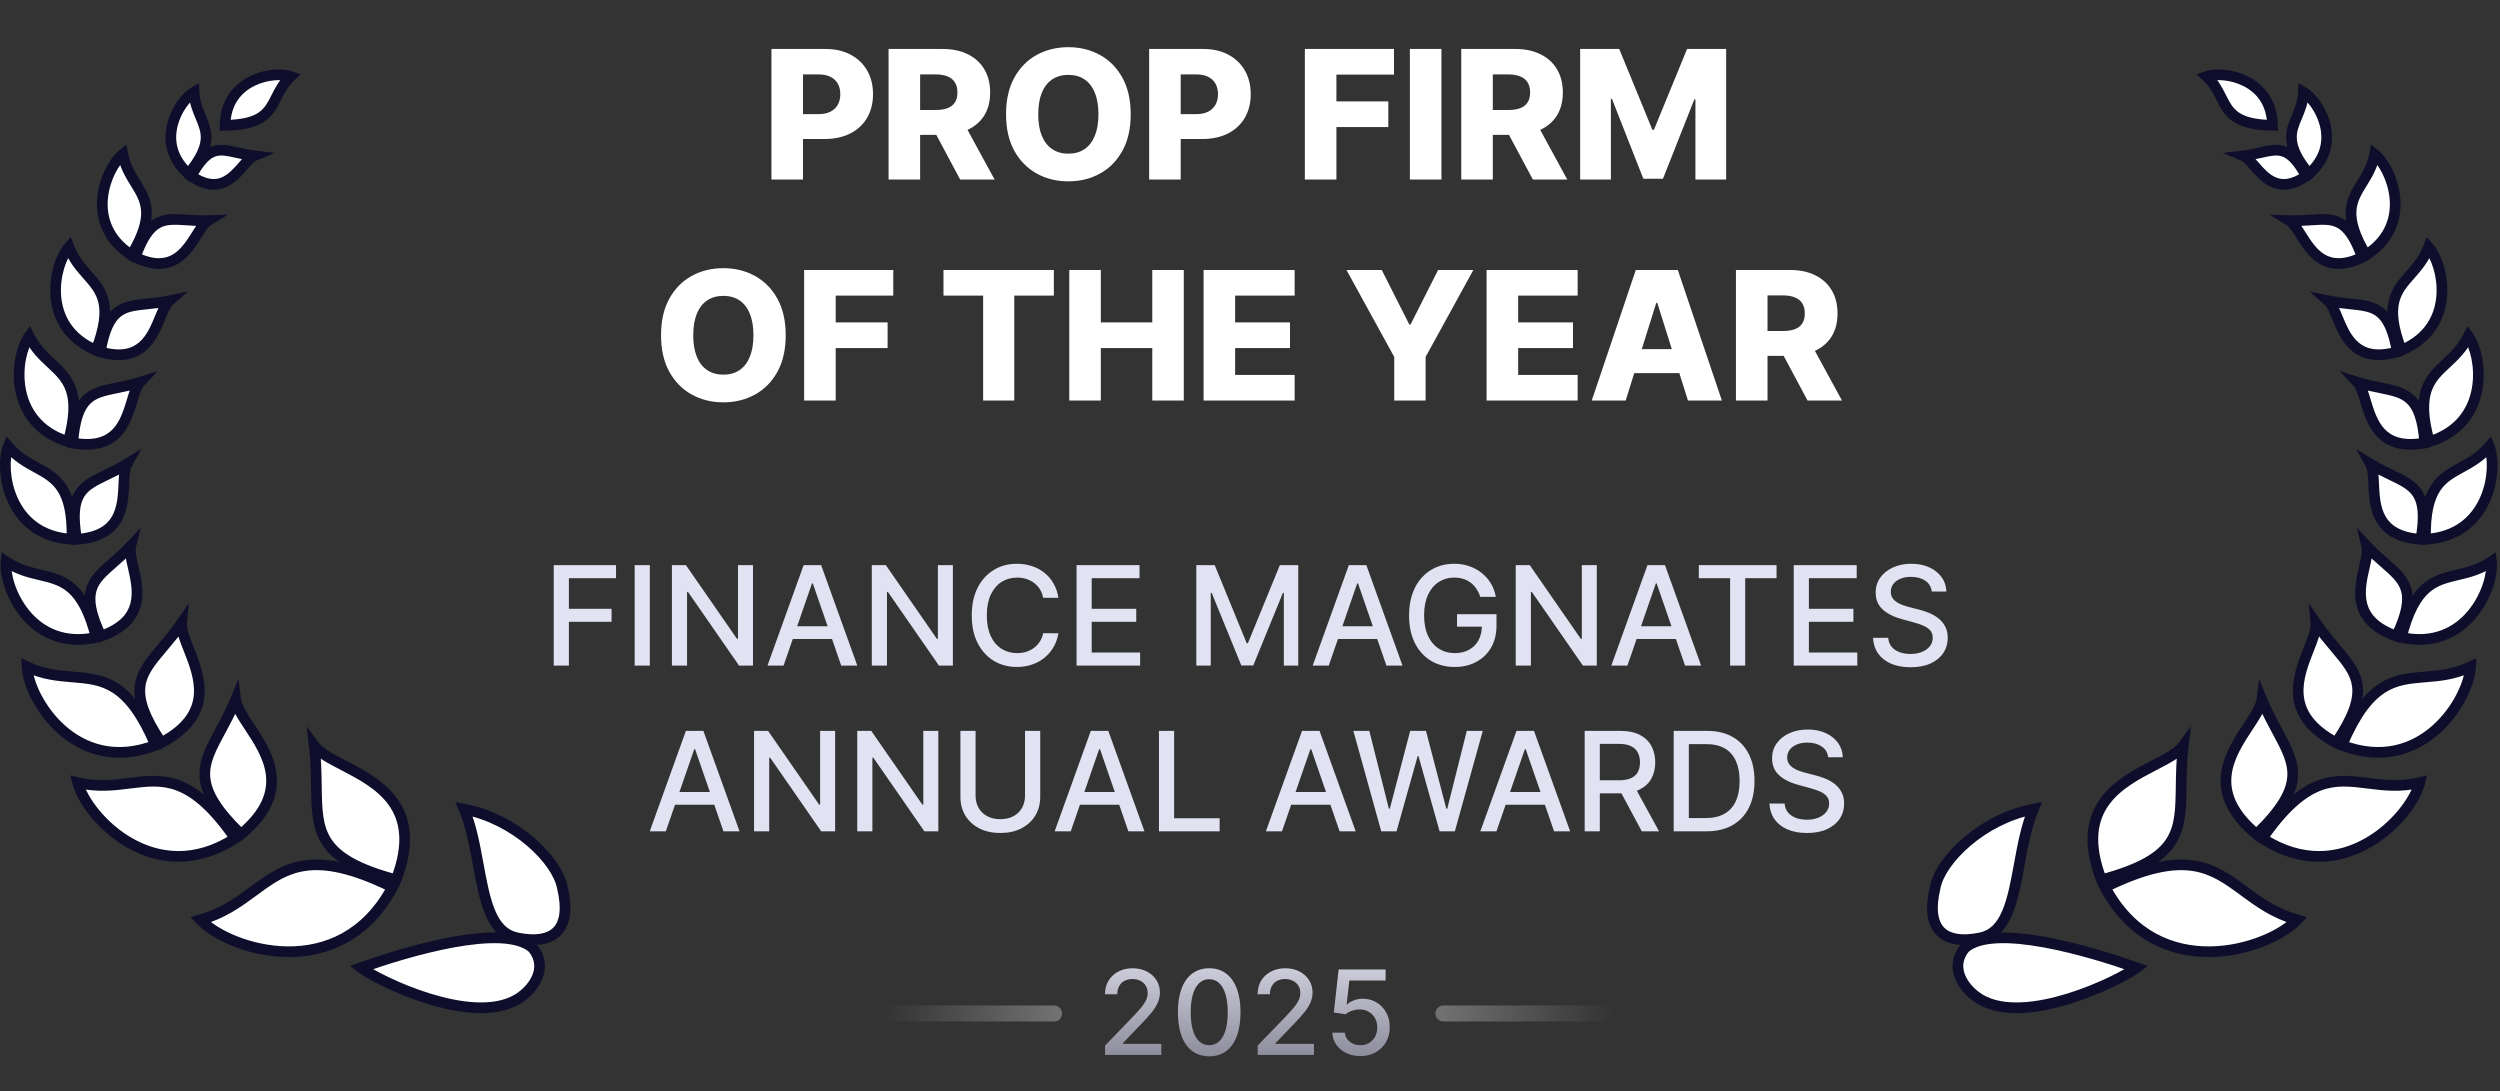
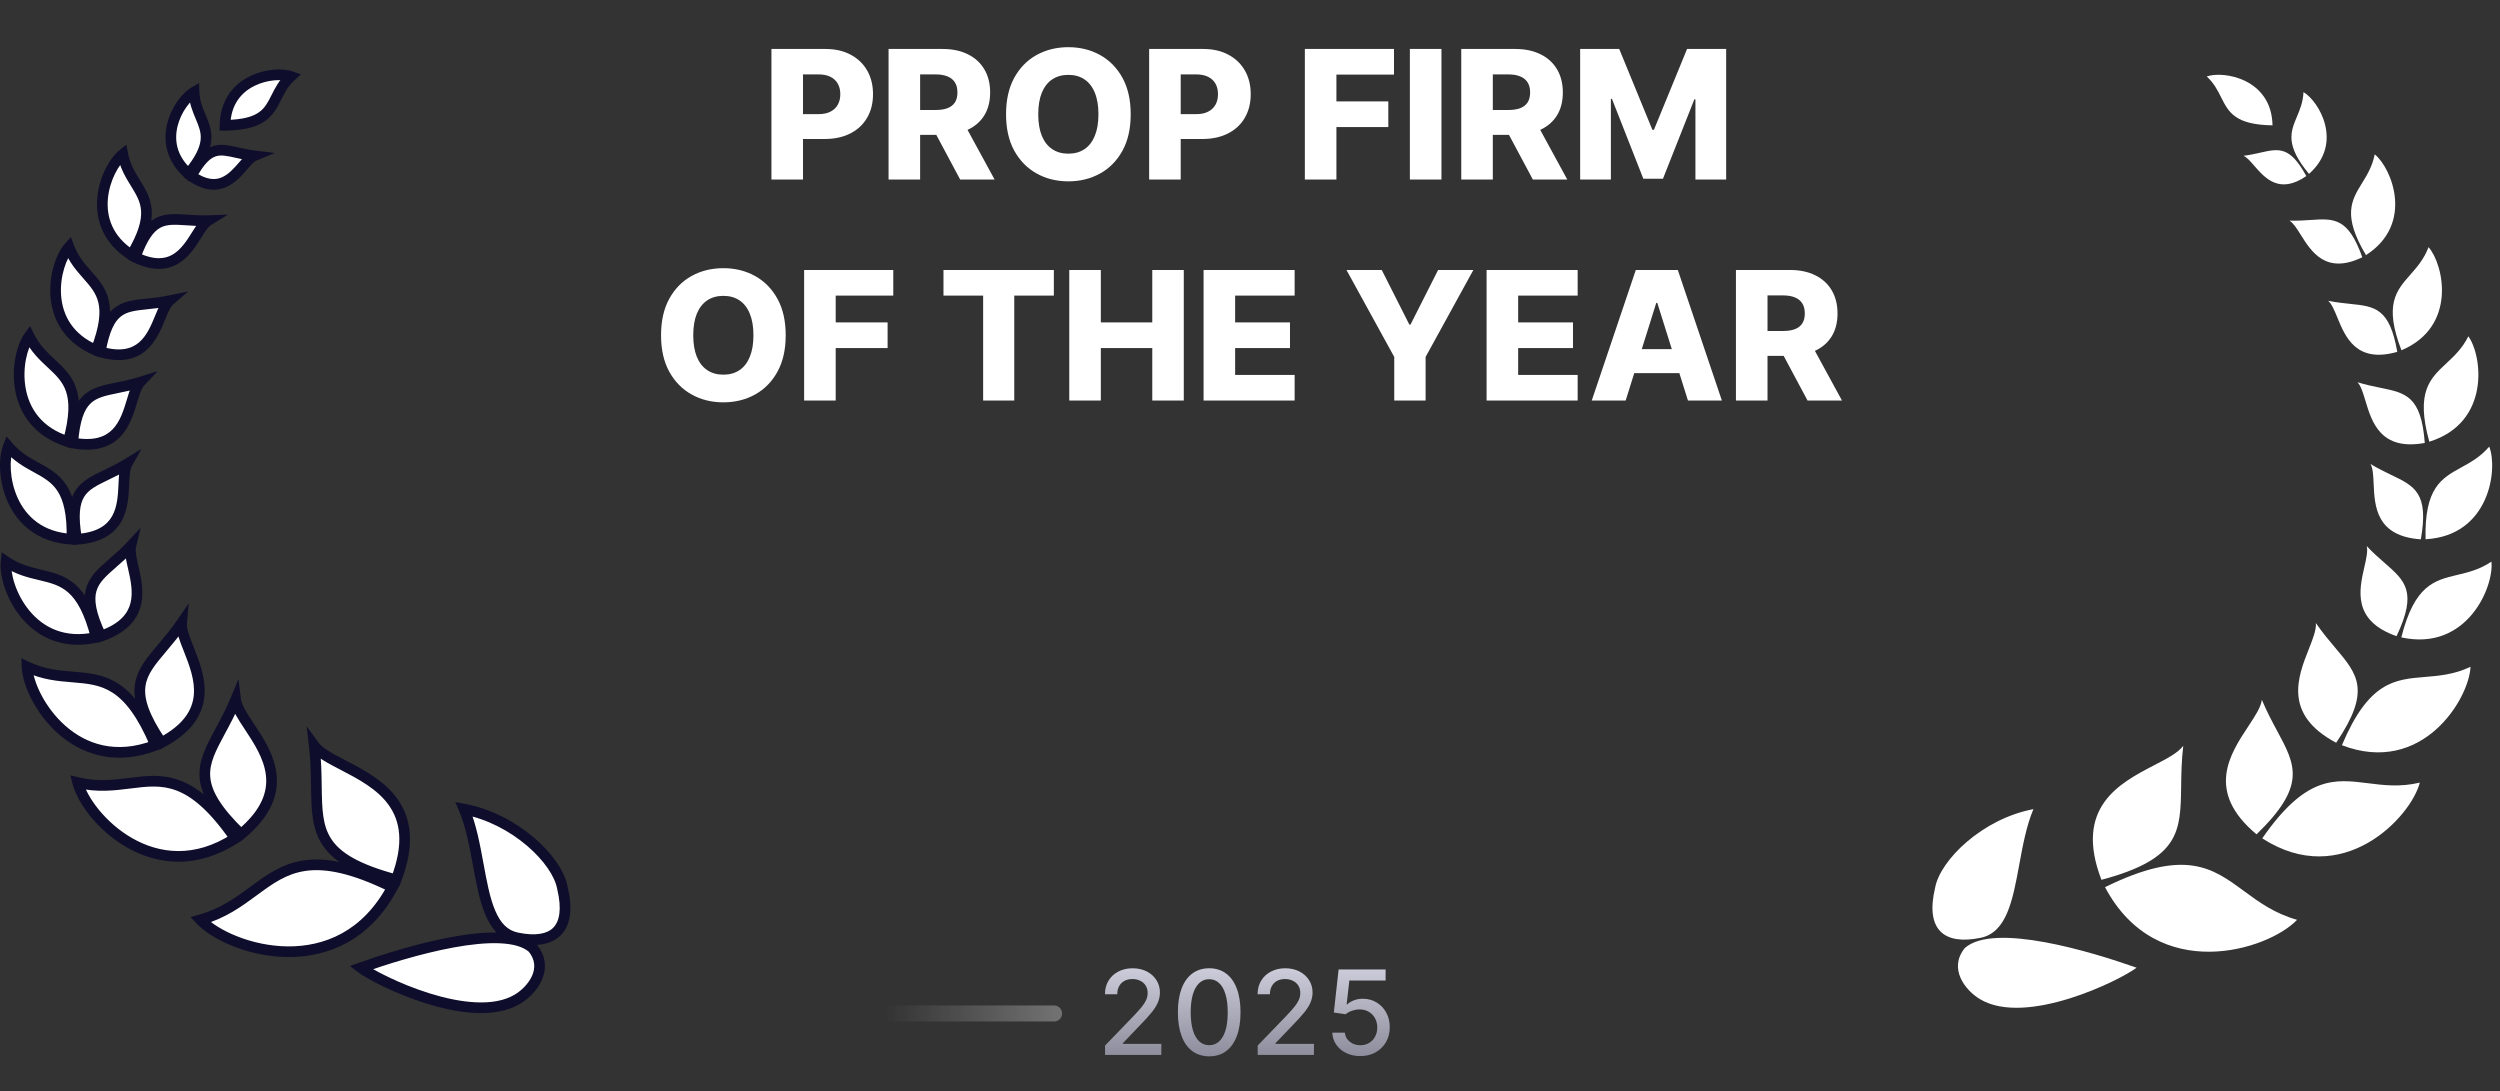
<svg xmlns="http://www.w3.org/2000/svg" width="181" height="79" viewBox="0 0 181 79" fill="none">
  <rect x="0" y="0" width="181" height="79" fill="#333333" stroke="none" />
  <path fill-rule="evenodd" clip-rule="evenodd" d="M21.052 5.536C20.526 6.021 20.259 6.552 20.007 7.053C19.473 8.115 19.01 9.036 16.291 9.074C16.349 5.682 19.861 5.11 21.052 5.536ZM14.524 8.451C14.307 7.935 14.077 7.386 14.05 6.671C12.952 7.301 11.107 10.342 13.648 12.59C15.385 10.498 14.985 9.547 14.524 8.451ZM9.808 13.255C9.445 12.667 9.06 12.041 8.891 11.174C7.672 12.15 5.998 16.21 9.523 18.47C11.245 15.589 10.577 14.505 9.808 13.255ZM6.318 19.893L6.318 19.893C5.836 19.346 5.324 18.766 4.994 17.895C3.902 19.127 2.889 23.644 6.956 25.36C8.229 22.059 7.341 21.053 6.318 19.893ZM3.707 26.309C3.145 25.785 2.548 25.228 2.112 24.349C1.093 25.754 0.494 30.597 4.938 31.98C5.935 28.386 4.9 27.421 3.707 26.309ZM2.628 33.844C1.954 33.474 1.239 33.081 0.601 32.335C-0.043 33.947 0.564 38.789 5.21 39.041C5.296 35.312 4.057 34.63 2.628 33.844ZM8.175 40.754L8.174 40.754C6.685 42.054 5.785 42.84 7.31 46.058C10.528 44.934 10.018 42.704 9.64 41.048C9.5 40.438 9.379 39.907 9.468 39.537C9.018 40.018 8.575 40.404 8.175 40.754L8.175 40.754L8.175 40.754L8.175 40.754L8.175 40.754ZM2.908 41.622C2.125 41.436 1.294 41.238 0.441 40.663C0.241 42.47 2.203 47.189 6.964 46.148C6.011 42.359 4.57 42.017 2.908 41.622ZM13.152 45.108C12.675 45.804 12.19 46.378 11.75 46.898C10.117 48.83 9.13 49.998 11.682 53.775C15.535 51.731 14.459 49.008 13.661 46.987C13.367 46.242 13.11 45.593 13.152 45.108ZM5.261 49.012C4.235 48.928 3.145 48.839 1.955 48.276C2.051 50.6 5.444 56.191 11.266 53.954C9.329 49.346 7.439 49.191 5.261 49.012ZM17.062 50.663C16.704 51.526 16.308 52.261 15.95 52.926C14.619 55.396 13.814 56.889 17.447 60.406C21.162 57.307 19.372 54.597 18.044 52.586C17.555 51.845 17.128 51.198 17.062 50.663ZM22.753 53.995C22.879 55.078 22.893 56.052 22.905 56.931C22.952 60.203 22.98 62.18 28.677 63.699C30.701 58.434 27.34 56.69 24.845 55.396C23.926 54.919 23.125 54.504 22.753 53.995ZM33.601 58.582C34.111 59.795 34.374 61.23 34.627 62.607C35.098 65.166 35.532 67.528 37.443 67.901C40.058 68.437 41.446 67.326 40.717 64.271C40.352 62.263 37.28 59.272 33.601 58.582ZM26.132 70.062C29.395 68.907 36.443 66.771 38.56 68.63C39.776 70.104 38.561 71.694 37.45 72.351C34.107 74.325 27.33 70.974 26.132 70.062ZM18.363 64.507C17.29 65.296 16.151 66.135 14.512 66.595C16.579 68.782 24.636 71.355 28.418 64.231C22.615 61.379 20.64 62.833 18.363 64.507ZM9.384 56.705C8.251 56.848 7.047 57 5.628 56.661C6.263 59.162 11.224 64.455 17.032 60.697C13.876 56.137 11.789 56.401 9.384 56.705ZM9.195 33.593C8.658 33.921 8.152 34.164 7.694 34.384C5.993 35.202 4.965 35.696 5.551 39.047C8.798 38.83 8.896 36.647 8.968 35.027C8.995 34.431 9.019 33.91 9.195 33.593ZM10.136 27.674C9.535 27.861 8.985 27.973 8.488 28.074C6.638 28.45 5.519 28.677 5.267 32.069C8.468 32.655 9.098 30.562 9.565 29.01C9.737 28.438 9.888 27.939 10.136 27.674ZM12.261 21.776C11.677 21.897 11.147 21.951 10.668 22.001C8.887 22.185 7.811 22.296 7.258 25.474C10.226 26.323 11.014 24.406 11.599 22.984C11.814 22.46 12.002 22.003 12.261 21.776ZM15.062 15.973C14.496 15.992 13.992 15.958 13.536 15.927C11.842 15.812 10.817 15.743 9.789 18.626C12.427 19.897 13.472 18.232 14.248 16.996C14.534 16.541 14.783 16.144 15.062 15.973ZM17.178 11.053C17.539 11.135 17.939 11.225 18.394 11.28C18.149 11.382 17.901 11.669 17.615 11.998C16.84 12.89 15.797 14.093 13.843 12.748C15.024 10.568 15.836 10.751 17.178 11.053Z" fill="white" />
  <path d="M20.007 7.053L20.353 7.226V7.226L20.007 7.053ZM21.052 5.536L21.183 5.171L21.785 5.387L21.315 5.82L21.052 5.536ZM16.291 9.074L16.296 9.46L15.897 9.466L15.904 9.067L16.291 9.074ZM14.05 6.671L13.857 6.335L14.412 6.017L14.436 6.656L14.05 6.671ZM14.524 8.451L14.168 8.601V8.601L14.524 8.451ZM13.648 12.59L13.946 12.837L13.691 13.144L13.392 12.88L13.648 12.59ZM8.891 11.174L8.649 10.872L9.149 10.473L9.271 11.1L8.891 11.174ZM9.808 13.255L9.478 13.458V13.458L9.808 13.255ZM9.523 18.47L9.855 18.668L9.65 19.011L9.315 18.795L9.523 18.47ZM6.318 19.893L6.064 20.184L6.045 20.167L6.028 20.149L6.318 19.893ZM6.318 19.893L6.573 19.602L6.592 19.618L6.608 19.637L6.318 19.893ZM4.994 17.895L4.704 17.639L5.128 17.16L5.355 17.758L4.994 17.895ZM6.956 25.36L7.317 25.499L7.173 25.872L6.805 25.716L6.956 25.36ZM2.112 24.349L1.799 24.122L2.174 23.604L2.458 24.177L2.112 24.349ZM3.707 26.309L3.443 26.592L3.443 26.592L3.707 26.309ZM4.938 31.98L5.311 32.084L5.204 32.468L4.823 32.35L4.938 31.98ZM0.601 32.335L0.242 32.191L0.479 31.597L0.895 32.083L0.601 32.335ZM2.628 33.844L2.441 34.183L2.628 33.844ZM5.21 39.041L5.597 39.05L5.588 39.449L5.19 39.428L5.21 39.041ZM8.174 40.754L7.92 40.463L7.927 40.457L8.174 40.754ZM8.175 40.754L7.927 40.457L7.935 40.451L7.942 40.445L8.175 40.754ZM7.31 46.058L7.438 46.423L7.11 46.538L6.961 46.224L7.31 46.058ZM9.64 41.048L9.263 41.134L9.64 41.048ZM9.468 39.537L9.186 39.273L10.188 38.201L9.844 39.627L9.468 39.537ZM8.175 40.754L7.918 40.465L7.921 40.462L8.175 40.754ZM8.175 40.754L8.432 41.043L8.422 41.051L8.175 40.754ZM8.175 40.754L7.918 40.465L7.927 40.457L8.175 40.754ZM8.175 40.754L8.431 41.043L8.419 41.054L8.407 41.063L8.175 40.754ZM0.441 40.663L0.057 40.621L0.127 39.985L0.658 40.343L0.441 40.663ZM2.908 41.622L2.819 41.998H2.819L2.908 41.622ZM6.964 46.148L7.339 46.053L7.437 46.44L7.047 46.526L6.964 46.148ZM11.75 46.898L12.046 47.148L11.75 46.898ZM13.152 45.108L12.832 44.889L13.662 43.679L13.537 45.141L13.152 45.108ZM11.682 53.775L11.863 54.116L11.556 54.279L11.361 53.991L11.682 53.775ZM13.661 46.987L14.021 46.845L13.661 46.987ZM1.955 48.276L1.569 48.292L1.543 47.653L2.121 47.926L1.955 48.276ZM5.261 49.012L5.293 48.627L5.261 49.012ZM11.266 53.954L11.623 53.804L11.777 54.172L11.405 54.315L11.266 53.954ZM15.95 52.926L16.29 53.109V53.109L15.95 52.926ZM17.062 50.663L16.704 50.514L17.266 49.159L17.446 50.615L17.062 50.663ZM17.447 60.406L17.695 60.703L17.428 60.925L17.178 60.684L17.447 60.406ZM18.044 52.586L17.721 52.799L18.044 52.586ZM22.905 56.931L23.292 56.926L22.905 56.931ZM22.753 53.995L22.369 54.04L22.2 52.582L23.066 53.767L22.753 53.995ZM28.677 63.699L29.038 63.838L28.913 64.162L28.577 64.073L28.677 63.699ZM24.845 55.396L24.667 55.739H24.667L24.845 55.396ZM34.627 62.607L35.008 62.537L34.627 62.607ZM33.601 58.582L33.244 58.732L32.966 58.069L33.672 58.202L33.601 58.582ZM37.443 67.901L37.517 67.522L37.52 67.523L37.443 67.901ZM40.717 64.271L40.341 64.361L40.338 64.351L40.336 64.341L40.717 64.271ZM38.56 68.63L38.816 68.339L38.839 68.36L38.859 68.384L38.56 68.63ZM26.132 70.062L25.898 70.37L25.328 69.937L26.003 69.698L26.132 70.062ZM37.45 72.351L37.253 72.018H37.253L37.45 72.351ZM14.512 66.595L14.231 66.861L13.792 66.396L14.408 66.223L14.512 66.595ZM18.363 64.507L18.134 64.196H18.134L18.363 64.507ZM28.418 64.231L28.588 63.884L28.946 64.06L28.759 64.412L28.418 64.231ZM5.628 56.661L5.253 56.756L5.096 56.136L5.718 56.285L5.628 56.661ZM9.384 56.705L9.336 56.321L9.384 56.705ZM17.032 60.697L17.35 60.477L17.577 60.805L17.242 61.021L17.032 60.697ZM7.694 34.384L7.862 34.733L7.694 34.384ZM9.195 33.593L8.993 33.263L10.244 32.496L9.533 33.78L9.195 33.593ZM5.551 39.047L5.576 39.433L5.23 39.456L5.17 39.114L5.551 39.047ZM8.968 35.027L8.582 35.01L8.968 35.027ZM8.488 28.074L8.565 28.453L8.488 28.074ZM10.136 27.674L10.021 27.305L11.422 26.868L10.418 27.939L10.136 27.674ZM5.267 32.069L5.197 32.45L4.855 32.387L4.881 32.041L5.267 32.069ZM9.565 29.01L9.195 28.898L9.565 29.01ZM10.668 22.001L10.628 21.616L10.668 22.001ZM12.261 21.776L12.183 21.397L13.62 21.099L12.516 22.067L12.261 21.776ZM7.258 25.474L7.152 25.846L6.818 25.751L6.877 25.408L7.258 25.474ZM11.599 22.984L11.957 23.131L11.599 22.984ZM13.536 15.927L13.51 16.313L13.536 15.927ZM15.062 15.973L15.049 15.587L16.515 15.537L15.264 16.303L15.062 15.973ZM9.789 18.626L9.621 18.974L9.308 18.823L9.425 18.496L9.789 18.626ZM14.248 16.996L13.921 16.791V16.791L14.248 16.996ZM18.394 11.28L18.44 10.896L19.897 11.072L18.543 11.637L18.394 11.28ZM17.178 11.053L17.263 10.676L17.178 11.053ZM17.615 11.998L17.907 12.251V12.251L17.615 11.998ZM13.843 12.748L13.623 13.066L13.337 12.869L13.503 12.563L13.843 12.748ZM20.007 7.053L19.662 6.879C19.913 6.38 20.207 5.789 20.79 5.251L21.052 5.536L21.315 5.82C20.846 6.252 20.605 6.724 20.353 7.226L20.007 7.053ZM16.291 9.074L16.285 8.687C17.608 8.669 18.314 8.435 18.746 8.131C19.178 7.827 19.39 7.419 19.662 6.879L20.007 7.053L20.353 7.226C20.09 7.748 19.803 8.332 19.191 8.764C18.578 9.195 17.692 9.441 16.296 9.46L16.291 9.074ZM21.052 5.536L20.922 5.9C20.695 5.818 20.313 5.774 19.85 5.817C19.394 5.86 18.889 5.986 18.419 6.219C17.495 6.678 16.704 7.548 16.677 9.08L16.291 9.074L15.904 9.067C15.936 7.207 16.93 6.095 18.075 5.527C18.639 5.246 19.239 5.097 19.778 5.047C20.311 4.997 20.815 5.04 21.183 5.171L21.052 5.536ZM14.05 6.671L14.436 6.656C14.46 7.293 14.663 7.783 14.881 8.301L14.524 8.451L14.168 8.601C13.951 8.086 13.693 7.479 13.663 6.686L14.05 6.671ZM13.648 12.59L13.392 12.88C11.999 11.647 11.798 10.17 12.109 8.93C12.263 8.318 12.539 7.766 12.85 7.323C13.158 6.885 13.518 6.53 13.857 6.335L14.05 6.671L14.242 7.006C14.032 7.127 13.75 7.388 13.483 7.768C13.219 8.143 12.987 8.609 12.86 9.118C12.609 10.118 12.757 11.285 13.905 12.3L13.648 12.59ZM14.524 8.451L14.881 8.301C15.107 8.839 15.366 9.437 15.296 10.183C15.226 10.929 14.838 11.763 13.946 12.837L13.648 12.59L13.351 12.343C14.196 11.325 14.476 10.636 14.526 10.111C14.575 9.584 14.402 9.158 14.168 8.601L14.524 8.451ZM8.891 11.174L9.271 11.1C9.424 11.891 9.773 12.462 10.137 13.052L9.808 13.255L9.478 13.458C9.117 12.871 8.695 12.192 8.511 11.248L8.891 11.174ZM9.523 18.47L9.315 18.795C7.414 17.577 6.901 15.848 7.043 14.305C7.113 13.543 7.341 12.827 7.633 12.237C7.922 11.652 8.286 11.163 8.649 10.872L8.891 11.174L9.133 11.476C8.886 11.674 8.584 12.058 8.326 12.579C8.072 13.095 7.873 13.719 7.813 14.376C7.694 15.672 8.107 17.103 9.732 18.144L9.523 18.47ZM9.808 13.255L10.137 13.052C10.516 13.668 10.931 14.33 10.986 15.227C11.041 16.125 10.735 17.196 9.855 18.668L9.523 18.47L9.191 18.271C10.034 16.862 10.255 15.95 10.214 15.274C10.173 14.597 9.869 14.092 9.478 13.458L9.808 13.255ZM6.318 19.893L6.573 19.602L6.573 19.602L6.318 19.893L6.064 20.184L6.064 20.184L6.318 19.893ZM4.994 17.895L5.355 17.758C5.658 18.555 6.125 19.089 6.608 19.637L6.318 19.893L6.028 20.149C5.547 19.603 4.99 18.976 4.632 18.032L4.994 17.895ZM6.956 25.36L6.805 25.716C4.621 24.794 3.783 23.098 3.655 21.477C3.591 20.675 3.7 19.893 3.897 19.23C4.092 18.573 4.382 18.002 4.704 17.639L4.994 17.895L5.283 18.152C5.06 18.404 4.814 18.86 4.639 19.45C4.466 20.034 4.371 20.72 4.426 21.416C4.535 22.79 5.224 24.209 7.106 25.004L6.956 25.36ZM6.318 19.893L6.608 19.637C7.113 20.209 7.659 20.818 7.875 21.735C8.091 22.652 7.966 23.815 7.317 25.499L6.956 25.36L6.595 25.221C7.219 23.604 7.287 22.613 7.122 21.912C6.956 21.21 6.547 20.736 6.028 20.149L6.318 19.893ZM2.112 24.349L2.458 24.177C2.86 24.986 3.407 25.501 3.971 26.026L3.707 26.309L3.443 26.592C2.882 26.069 2.236 25.47 1.765 24.52L2.112 24.349ZM4.938 31.98L4.823 32.35C2.445 31.609 1.396 29.922 1.096 28.241C0.947 27.409 0.981 26.58 1.119 25.866C1.255 25.158 1.5 24.533 1.799 24.122L2.112 24.349L2.425 24.576C2.214 24.867 2.002 25.374 1.878 26.013C1.756 26.645 1.727 27.377 1.857 28.105C2.114 29.542 2.988 30.968 5.053 31.611L4.938 31.98ZM3.707 26.309L3.971 26.026C4.56 26.575 5.191 27.155 5.51 28.089C5.829 29.023 5.819 30.251 5.311 32.084L4.938 31.98L4.565 31.877C5.054 30.115 5.025 29.063 4.778 28.338C4.53 27.613 4.047 27.155 3.443 26.592L3.707 26.309ZM0.601 32.335L0.895 32.083C1.482 32.77 2.139 33.135 2.814 33.506L2.628 33.844L2.441 34.183C1.769 33.814 0.996 33.392 0.307 32.586L0.601 32.335ZM5.21 39.041L5.19 39.428C2.702 39.293 1.272 37.914 0.569 36.357C0.221 35.587 0.051 34.776 0.01 34.049C-0.031 33.329 0.053 32.664 0.242 32.191L0.601 32.335L0.96 32.478C0.827 32.812 0.745 33.356 0.782 34.005C0.819 34.648 0.97 35.365 1.274 36.039C1.875 37.37 3.072 38.538 5.231 38.655L5.21 39.041ZM2.628 33.844L2.814 33.506C3.519 33.894 4.273 34.301 4.811 35.128C5.35 35.956 5.641 37.149 5.597 39.05L5.21 39.041L4.824 39.033C4.866 37.204 4.58 36.192 4.163 35.55C3.745 34.908 3.165 34.581 2.441 34.183L2.628 33.844ZM8.174 40.754L7.927 40.457L7.927 40.457L8.175 40.754L8.422 41.051L8.422 41.051L8.174 40.754ZM7.31 46.058L6.961 46.224C6.188 44.594 5.979 43.482 6.24 42.579C6.498 41.688 7.198 41.093 7.92 40.463L8.174 40.754L8.429 41.046C7.661 41.715 7.166 42.163 6.983 42.794C6.804 43.414 6.907 44.304 7.66 45.893L7.31 46.058ZM9.64 41.048L10.017 40.962C10.202 41.771 10.453 42.836 10.198 43.847C9.932 44.906 9.139 45.829 7.438 46.423L7.31 46.058L7.183 45.693C8.699 45.163 9.26 44.409 9.448 43.658C9.649 42.859 9.456 41.98 9.263 41.134L9.64 41.048ZM9.468 39.537L9.844 39.627C9.817 39.74 9.817 39.907 9.851 40.148C9.885 40.384 9.946 40.653 10.017 40.962L9.64 41.048L9.263 41.134C9.194 40.834 9.125 40.532 9.085 40.257C9.047 39.987 9.03 39.703 9.092 39.446L9.468 39.537ZM8.175 40.754L7.921 40.462C8.322 40.112 8.751 39.737 9.186 39.273L9.468 39.537L9.751 39.801C9.286 40.298 8.829 40.696 8.429 41.045L8.175 40.754ZM8.175 40.754L7.918 40.465L7.918 40.465L8.175 40.754L8.432 41.043L8.432 41.043L8.175 40.754ZM8.175 40.754L7.927 40.457L7.927 40.457L8.175 40.754L8.422 41.051L8.422 41.051L8.175 40.754ZM8.175 40.754L7.918 40.465L7.918 40.465L8.175 40.754L8.432 41.043L8.431 41.043L8.175 40.754ZM8.175 40.754L7.942 40.445L7.942 40.445L8.175 40.754L8.407 41.063L8.407 41.064L8.175 40.754ZM0.441 40.663L0.658 40.343C1.445 40.874 2.213 41.059 2.997 41.246L2.908 41.622L2.819 41.998C2.037 41.813 1.142 41.603 0.225 40.984L0.441 40.663ZM6.964 46.148L7.047 46.526C4.506 47.081 2.685 46.091 1.545 44.721C0.981 44.042 0.584 43.272 0.34 42.553C0.099 41.839 -0.001 41.146 0.057 40.621L0.441 40.663L0.826 40.706C0.784 41.083 0.854 41.658 1.073 42.305C1.29 42.945 1.643 43.629 2.14 44.226C3.121 45.406 4.661 46.255 6.881 45.77L6.964 46.148ZM2.908 41.622L2.997 41.246C3.818 41.441 4.688 41.641 5.458 42.323C6.229 43.005 6.854 44.124 7.339 46.053L6.964 46.148L6.589 46.242C6.121 44.383 5.549 43.437 4.945 42.902C4.341 42.366 3.659 42.198 2.819 41.998L2.908 41.622ZM11.75 46.898L11.455 46.648C11.895 46.128 12.369 45.567 12.832 44.889L13.152 45.108L13.471 45.327C12.982 46.04 12.484 46.629 12.046 47.148L11.75 46.898ZM11.682 53.775L11.361 53.991C10.072 52.083 9.612 50.745 9.763 49.594C9.913 48.454 10.658 47.591 11.455 46.648L11.75 46.898L12.046 47.148C11.21 48.136 10.645 48.823 10.53 49.694C10.417 50.554 10.739 51.689 12.002 53.558L11.682 53.775ZM13.661 46.987L14.021 46.845C14.413 47.838 14.924 49.112 14.8 50.409C14.672 51.756 13.876 53.048 11.863 54.116L11.682 53.775L11.5 53.433C13.34 52.457 13.932 51.366 14.03 50.336C14.133 49.255 13.707 48.157 13.301 47.129L13.661 46.987ZM13.152 45.108L13.537 45.141C13.523 45.309 13.559 45.536 13.651 45.838C13.741 46.136 13.872 46.468 14.021 46.845L13.661 46.987L13.301 47.129C13.156 46.761 13.011 46.396 12.91 46.062C12.81 45.732 12.739 45.392 12.766 45.075L13.152 45.108ZM1.955 48.276L2.121 47.926C3.239 48.456 4.265 48.542 5.293 48.627L5.261 49.012L5.229 49.398C4.205 49.314 3.05 49.222 1.79 48.625L1.955 48.276ZM11.266 53.954L11.405 54.315C8.341 55.492 5.887 54.605 4.207 53.114C3.373 52.375 2.73 51.489 2.288 50.636C1.85 49.788 1.596 48.947 1.569 48.292L1.955 48.276L2.342 48.26C2.363 48.767 2.569 49.495 2.975 50.28C3.379 51.059 3.966 51.867 4.72 52.536C6.216 53.862 8.37 54.653 11.127 53.593L11.266 53.954ZM5.261 49.012L5.293 48.627C6.371 48.715 7.484 48.8 8.564 49.497C9.644 50.194 10.64 51.467 11.623 53.804L11.266 53.954L10.909 54.104C9.955 51.833 9.038 50.724 8.144 50.147C7.25 49.57 6.329 49.488 5.229 49.398L5.261 49.012ZM15.95 52.926L15.609 52.742C15.968 52.077 16.355 51.358 16.704 50.514L17.062 50.663L17.419 50.811C17.053 51.695 16.648 52.446 16.29 53.109L15.95 52.926ZM17.447 60.406L17.178 60.684C15.345 58.909 14.549 57.572 14.451 56.303C14.354 55.047 14.958 53.951 15.609 52.742L15.95 52.926L16.29 53.109C15.61 54.371 15.146 55.256 15.222 56.243C15.297 57.218 15.916 58.386 17.716 60.128L17.447 60.406ZM18.044 52.586L18.366 52.372C19.02 53.362 19.86 54.62 20.021 56.044C20.188 57.519 19.628 59.091 17.695 60.703L17.447 60.406L17.199 60.109C18.982 58.622 19.384 57.29 19.252 56.132C19.116 54.923 18.396 53.82 17.721 52.799L18.044 52.586ZM17.062 50.663L17.446 50.615C17.47 50.81 17.564 51.053 17.733 51.361C17.9 51.666 18.119 51.998 18.366 52.372L18.044 52.586L17.721 52.799C17.479 52.432 17.24 52.071 17.055 51.733C16.872 51.399 16.72 51.051 16.678 50.71L17.062 50.663ZM22.905 56.931L22.519 56.937C22.506 56.056 22.492 55.101 22.369 54.04L22.753 53.995L23.137 53.951C23.266 55.056 23.28 56.047 23.292 56.926L22.905 56.931ZM28.677 63.699L28.577 64.073C25.706 63.307 24.157 62.402 23.35 61.186C22.551 59.98 22.542 58.542 22.519 56.937L22.905 56.931L23.292 56.926C23.316 58.592 23.345 59.778 23.995 60.759C24.638 61.729 25.951 62.572 28.776 63.325L28.677 63.699ZM24.845 55.396L25.023 55.053C26.254 55.691 27.808 56.489 28.77 57.833C29.762 59.219 30.085 61.114 29.038 63.838L28.677 63.699L28.316 63.56C29.293 61.019 28.948 59.41 28.141 58.284C27.305 57.116 25.931 56.395 24.667 55.739L24.845 55.396ZM22.753 53.995L23.066 53.767C23.207 53.961 23.451 54.161 23.799 54.38C24.145 54.597 24.56 54.812 25.023 55.053L24.845 55.396L24.667 55.739C24.211 55.503 23.766 55.272 23.388 55.035C23.014 54.8 22.67 54.538 22.441 54.224L22.753 53.995ZM34.627 62.607L34.247 62.677C33.992 61.29 33.735 59.899 33.244 58.732L33.601 58.582L33.957 58.432C34.487 59.691 34.757 61.169 35.008 62.537L34.627 62.607ZM37.443 67.901L37.369 68.281C36.235 68.059 35.57 67.242 35.139 66.225C34.712 65.22 34.48 63.943 34.247 62.677L34.627 62.607L35.008 62.537C35.245 63.83 35.465 65.013 35.851 65.923C36.232 66.82 36.739 67.37 37.517 67.522L37.443 67.901ZM40.717 64.271L41.093 64.181C41.467 65.747 41.337 66.965 40.61 67.704C39.885 68.441 38.711 68.556 37.365 68.28L37.443 67.901L37.52 67.523C38.79 67.783 39.617 67.61 40.058 67.162C40.497 66.716 40.696 65.85 40.341 64.361L40.717 64.271ZM33.601 58.582L33.672 58.202C35.589 58.561 37.337 59.517 38.653 60.638C39.956 61.748 40.892 63.071 41.097 64.202L40.717 64.271L40.336 64.341C40.177 63.463 39.395 62.287 38.151 61.227C36.92 60.178 35.292 59.293 33.529 58.962L33.601 58.582ZM38.56 68.63L38.305 68.921C37.877 68.544 37.15 68.335 36.168 68.293C35.199 68.252 34.049 68.376 32.846 68.596C30.441 69.037 27.885 69.852 26.261 70.427L26.132 70.062L26.003 69.698C27.642 69.118 30.242 68.287 32.706 67.836C33.937 67.61 35.15 67.476 36.2 67.521C37.237 67.565 38.185 67.786 38.816 68.339L38.56 68.63ZM37.45 72.351L37.253 72.018C37.756 71.721 38.272 71.215 38.523 70.642C38.763 70.094 38.765 69.486 38.262 68.876L38.56 68.63L38.859 68.384C39.571 69.247 39.573 70.172 39.232 70.952C38.901 71.707 38.255 72.324 37.646 72.684L37.45 72.351ZM26.132 70.062L26.366 69.755C26.919 70.175 28.868 71.223 31.102 71.919C32.214 72.266 33.377 72.519 34.457 72.568C35.541 72.617 36.506 72.459 37.253 72.018L37.45 72.351L37.646 72.684C36.722 73.23 35.587 73.393 34.422 73.341C33.254 73.288 32.022 73.016 30.872 72.658C28.582 71.945 26.544 70.862 25.898 70.37L26.132 70.062ZM14.512 66.595L14.408 66.223C15.971 65.784 17.06 64.986 18.134 64.196L18.363 64.507L18.592 64.819C17.521 65.607 16.331 66.486 14.617 66.968L14.512 66.595ZM28.418 64.231L28.759 64.412C26.792 68.119 23.687 69.319 20.818 69.291C19.392 69.278 18.026 68.962 16.883 68.51C15.745 68.059 14.799 67.462 14.231 66.861L14.512 66.595L14.794 66.33C15.259 66.822 16.095 67.366 17.168 67.79C18.234 68.213 19.506 68.505 20.826 68.518C23.447 68.543 26.262 67.467 28.076 64.049L28.418 64.231ZM18.363 64.507L18.134 64.196C19.264 63.364 20.4 62.521 22.013 62.289C23.627 62.057 25.654 62.442 28.588 63.884L28.418 64.231L28.247 64.578C25.378 63.168 23.517 62.854 22.123 63.054C20.729 63.255 19.739 63.975 18.592 64.819L18.363 64.507ZM5.628 56.661L5.718 56.285C7.061 56.606 8.201 56.465 9.336 56.321L9.384 56.705L9.433 57.089C8.301 57.231 7.033 57.394 5.538 57.037L5.628 56.661ZM17.032 60.697L17.242 61.021C14.2 62.989 11.352 62.589 9.198 61.362C8.13 60.752 7.233 59.941 6.561 59.12C5.894 58.303 5.43 57.453 5.253 56.756L5.628 56.661L6.003 56.566C6.143 57.119 6.537 57.868 7.16 58.63C7.779 59.387 8.605 60.133 9.582 60.69C11.52 61.795 14.056 62.162 16.822 60.372L17.032 60.697ZM9.384 56.705L9.336 56.321C10.528 56.17 11.745 56.01 13.065 56.516C14.386 57.022 15.752 58.167 17.35 60.477L17.032 60.697L16.714 60.917C15.157 58.667 13.902 57.664 12.788 57.238C11.675 56.812 10.646 56.935 9.433 57.089L9.384 56.705ZM7.694 34.384L7.527 34.036C7.985 33.815 8.475 33.58 8.993 33.263L9.195 33.593L9.397 33.922C8.841 34.263 8.318 34.514 7.862 34.733L7.694 34.384ZM5.551 39.047L5.17 39.114C4.873 37.415 4.962 36.333 5.435 35.563C5.903 34.803 6.703 34.431 7.527 34.036L7.694 34.384L7.862 34.733C6.984 35.155 6.42 35.439 6.094 35.968C5.775 36.488 5.643 37.328 5.932 38.98L5.551 39.047ZM8.968 35.027L9.355 35.045C9.319 35.836 9.28 36.884 8.787 37.754C8.269 38.668 7.298 39.318 5.576 39.433L5.551 39.047L5.525 38.661C7.051 38.559 7.753 38.01 8.114 37.373C8.499 36.692 8.545 35.839 8.582 35.01L8.968 35.027ZM9.195 33.593L9.533 33.78C9.481 33.874 9.438 34.025 9.409 34.254C9.38 34.48 9.368 34.742 9.355 35.045L8.968 35.027L8.582 35.01C8.595 34.716 8.608 34.42 8.642 34.156C8.675 33.897 8.732 33.629 8.856 33.405L9.195 33.593ZM8.488 28.074L8.411 27.695C8.909 27.594 9.441 27.485 10.021 27.305L10.136 27.674L10.251 28.043C9.629 28.237 9.061 28.352 8.565 28.453L8.488 28.074ZM5.267 32.069L4.881 32.041C5.009 30.321 5.361 29.294 6.009 28.663C6.648 28.041 7.515 27.877 8.411 27.695L8.488 28.074L8.565 28.453C7.61 28.647 6.994 28.784 6.548 29.218C6.111 29.643 5.777 30.425 5.653 32.098L5.267 32.069ZM9.565 29.01L9.936 29.121C9.707 29.879 9.412 30.886 8.721 31.609C7.995 32.368 6.894 32.76 5.197 32.45L5.267 32.069L5.336 31.689C6.841 31.964 7.656 31.603 8.162 31.074C8.703 30.509 8.956 29.693 9.195 28.898L9.565 29.01ZM10.136 27.674L10.418 27.939C10.345 28.017 10.267 28.153 10.182 28.368C10.099 28.58 10.023 28.831 9.936 29.121L9.565 29.01L9.195 28.898C9.28 28.616 9.365 28.332 9.462 28.085C9.558 27.842 9.679 27.596 9.854 27.409L10.136 27.674ZM10.668 22.001L10.628 21.616C11.108 21.567 11.62 21.514 12.183 21.397L12.261 21.776L12.339 22.154C11.733 22.28 11.185 22.336 10.708 22.386L10.668 22.001ZM7.258 25.474L6.877 25.408C7.157 23.796 7.585 22.852 8.261 22.312C8.927 21.78 9.768 21.705 10.628 21.616L10.668 22.001L10.708 22.386C9.787 22.481 9.199 22.553 8.744 22.917C8.298 23.273 7.912 23.974 7.64 25.541L7.258 25.474ZM11.599 22.984L11.957 23.131C11.671 23.825 11.298 24.752 10.574 25.374C9.813 26.029 8.73 26.297 7.152 25.846L7.258 25.474L7.365 25.102C8.754 25.5 9.55 25.235 10.07 24.787C10.629 24.307 10.941 23.566 11.241 22.837L11.599 22.984ZM12.261 21.776L12.516 22.067C12.442 22.131 12.357 22.25 12.258 22.444C12.16 22.635 12.066 22.865 11.957 23.131L11.599 22.984L11.241 22.837C11.347 22.579 11.454 22.318 11.569 22.093C11.682 21.871 11.821 21.647 12.006 21.485L12.261 21.776ZM13.536 15.927L13.562 15.541C14.019 15.572 14.505 15.605 15.049 15.587L15.062 15.973L15.075 16.36C14.487 16.38 13.965 16.344 13.51 16.313L13.536 15.927ZM9.789 18.626L9.425 18.496C9.947 17.033 10.501 16.213 11.226 15.814C11.941 15.42 12.745 15.486 13.562 15.541L13.536 15.927L13.51 16.313C12.633 16.254 12.078 16.228 11.599 16.491C11.132 16.749 10.659 17.336 10.153 18.756L9.789 18.626ZM14.248 16.996L14.576 17.202C14.198 17.804 13.697 18.615 12.915 19.083C12.091 19.577 11.028 19.652 9.621 18.974L9.789 18.626L9.957 18.277C11.188 18.87 11.967 18.749 12.518 18.419C13.113 18.063 13.523 17.424 13.921 16.791L14.248 16.996ZM15.062 15.973L15.264 16.303C15.188 16.35 15.091 16.445 14.967 16.61C14.846 16.772 14.721 16.97 14.576 17.202L14.248 16.996L13.921 16.791C14.061 16.567 14.204 16.339 14.348 16.146C14.49 15.957 14.657 15.768 14.86 15.643L15.062 15.973ZM18.394 11.28L18.347 11.664C17.87 11.606 17.453 11.512 17.093 11.431L17.178 11.053L17.263 10.676C17.625 10.758 18.007 10.844 18.44 10.896L18.394 11.28ZM17.615 11.998L17.323 11.744C17.463 11.583 17.608 11.416 17.75 11.277C17.889 11.141 18.054 11.002 18.245 10.923L18.394 11.28L18.543 11.637C18.489 11.659 18.408 11.715 18.29 11.83C18.175 11.942 18.053 12.083 17.907 12.251L17.615 11.998ZM13.843 12.748L14.062 12.429C14.959 13.046 15.571 13.038 16.026 12.854C16.527 12.65 16.923 12.205 17.323 11.744L17.615 11.998L17.907 12.251C17.532 12.683 17.019 13.285 16.317 13.57C15.567 13.874 14.681 13.795 13.623 13.066L13.843 12.748ZM17.178 11.053L17.093 11.431C16.393 11.273 15.974 11.19 15.583 11.333C15.203 11.471 14.763 11.862 14.183 12.932L13.843 12.748L13.503 12.563C14.105 11.453 14.661 10.845 15.318 10.606C15.963 10.371 16.622 10.531 17.263 10.676L17.178 11.053Z" fill="#0E0E2C" />
  <path d="M55.852 13V3.545H59.757C60.465 3.545 61.076 3.684 61.59 3.961C62.107 4.235 62.506 4.618 62.786 5.11C63.066 5.6 63.206 6.169 63.206 6.819C63.206 7.471 63.063 8.042 62.776 8.531C62.493 9.018 62.089 9.395 61.562 9.662C61.036 9.93 60.411 10.064 59.688 10.064H57.278V8.263H59.263C59.608 8.263 59.896 8.203 60.127 8.083C60.361 7.963 60.538 7.796 60.657 7.58C60.778 7.362 60.838 7.108 60.838 6.819C60.838 6.526 60.778 6.274 60.657 6.061C60.538 5.846 60.361 5.68 60.127 5.563C59.893 5.446 59.605 5.387 59.263 5.387H58.137V13H55.852ZM64.332 13V3.545H68.238C68.946 3.545 69.557 3.673 70.07 3.929C70.588 4.181 70.986 4.544 71.266 5.018C71.546 5.489 71.686 6.048 71.686 6.694C71.686 7.349 71.543 7.906 71.257 8.365C70.971 8.821 70.564 9.168 70.038 9.408C69.512 9.645 68.889 9.764 68.168 9.764H65.699V7.963H67.744C68.088 7.963 68.376 7.919 68.607 7.83C68.841 7.737 69.018 7.599 69.138 7.414C69.258 7.226 69.318 6.986 69.318 6.694C69.318 6.402 69.258 6.16 69.138 5.969C69.018 5.775 68.841 5.631 68.607 5.535C68.373 5.437 68.085 5.387 67.744 5.387H66.617V13H64.332ZM69.655 8.679L72.01 13H69.517L67.208 8.679H69.655ZM81.863 8.273C81.863 9.313 81.663 10.195 81.263 10.918C80.863 11.641 80.321 12.191 79.638 12.566C78.958 12.941 78.195 13.129 77.348 13.129C76.499 13.129 75.734 12.94 75.054 12.561C74.374 12.183 73.834 11.633 73.434 10.913C73.037 10.19 72.838 9.31 72.838 8.273C72.838 7.232 73.037 6.351 73.434 5.627C73.834 4.904 74.374 4.355 75.054 3.979C75.734 3.604 76.499 3.416 77.348 3.416C78.195 3.416 78.958 3.604 79.638 3.979C80.321 4.355 80.863 4.904 81.263 5.627C81.663 6.351 81.863 7.232 81.863 8.273ZM79.527 8.273C79.527 7.657 79.44 7.137 79.264 6.712C79.092 6.288 78.843 5.966 78.516 5.748C78.193 5.529 77.804 5.42 77.348 5.42C76.896 5.42 76.507 5.529 76.18 5.748C75.854 5.966 75.603 6.288 75.428 6.712C75.256 7.137 75.169 7.657 75.169 8.273C75.169 8.888 75.256 9.408 75.428 9.833C75.603 10.258 75.854 10.579 76.18 10.798C76.507 11.017 76.896 11.126 77.348 11.126C77.804 11.126 78.193 11.017 78.516 10.798C78.843 10.579 79.092 10.258 79.264 9.833C79.44 9.408 79.527 8.888 79.527 8.273ZM83.198 13V3.545H87.103C87.811 3.545 88.422 3.684 88.936 3.961C89.453 4.235 89.851 4.618 90.131 5.11C90.412 5.6 90.552 6.169 90.552 6.819C90.552 7.471 90.408 8.042 90.122 8.531C89.839 9.018 89.434 9.395 88.908 9.662C88.382 9.93 87.757 10.064 87.034 10.064H84.624V8.263H86.609C86.954 8.263 87.242 8.203 87.472 8.083C87.706 7.963 87.883 7.796 88.003 7.58C88.123 7.362 88.183 7.108 88.183 6.819C88.183 6.526 88.123 6.274 88.003 6.061C87.883 5.846 87.706 5.68 87.472 5.563C87.238 5.446 86.951 5.387 86.609 5.387H85.483V13H83.198ZM94.471 13V3.545H100.925V5.401H96.756V7.34H100.514V9.201H96.756V13H94.471ZM104.361 3.545V13H102.075V3.545H104.361ZM105.795 13V3.545H109.701C110.409 3.545 111.019 3.673 111.533 3.929C112.05 4.181 112.449 4.544 112.729 5.018C113.009 5.489 113.149 6.048 113.149 6.694C113.149 7.349 113.006 7.906 112.72 8.365C112.434 8.821 112.027 9.168 111.501 9.408C110.975 9.645 110.352 9.764 109.631 9.764H107.162V7.963H109.207C109.551 7.963 109.839 7.919 110.07 7.83C110.304 7.737 110.481 7.599 110.601 7.414C110.721 7.226 110.781 6.986 110.781 6.694C110.781 6.402 110.721 6.16 110.601 5.969C110.481 5.775 110.304 5.631 110.07 5.535C109.836 5.437 109.548 5.387 109.207 5.387H108.08V13H105.795ZM111.118 8.679L113.472 13H110.979L108.671 8.679H111.118ZM114.403 3.545H117.232L119.633 9.399H119.744L122.144 3.545H124.974V13H122.749V7.192H122.671L120.399 12.94H118.977L116.706 7.16H116.628V13H114.403V3.545ZM56.885 24.273C56.885 25.313 56.685 26.195 56.285 26.918C55.885 27.641 55.343 28.191 54.66 28.566C53.98 28.942 53.217 29.129 52.37 29.129C51.521 29.129 50.756 28.94 50.076 28.561C49.396 28.183 48.856 27.634 48.456 26.913C48.059 26.19 47.86 25.31 47.86 24.273C47.86 23.233 48.059 22.351 48.456 21.628C48.856 20.904 49.396 20.355 50.076 19.979C50.756 19.604 51.521 19.416 52.37 19.416C53.217 19.416 53.98 19.604 54.66 19.979C55.343 20.355 55.885 20.904 56.285 21.628C56.685 22.351 56.885 23.233 56.885 24.273ZM54.549 24.273C54.549 23.657 54.462 23.137 54.286 22.712C54.114 22.288 53.865 21.966 53.538 21.747C53.215 21.529 52.826 21.42 52.37 21.42C51.918 21.42 51.529 21.529 51.202 21.747C50.876 21.966 50.625 22.288 50.45 22.712C50.278 23.137 50.191 23.657 50.191 24.273C50.191 24.888 50.278 25.408 50.45 25.833C50.625 26.258 50.876 26.579 51.202 26.798C51.529 27.017 51.918 27.126 52.37 27.126C52.826 27.126 53.215 27.017 53.538 26.798C53.865 26.579 54.114 26.258 54.286 25.833C54.462 25.408 54.549 24.888 54.549 24.273ZM58.219 29V19.546H64.673V21.401H60.505V23.34H64.262V25.201H60.505V29H58.219ZM68.308 21.401V19.546H76.299V21.401H73.432V29H71.179V21.401H68.308ZM77.415 29V19.546H79.7V23.34H83.425V19.546H85.706V29H83.425V25.201H79.7V29H77.415ZM87.139 29V19.546H93.732V21.401H89.424V23.34H93.395V25.201H89.424V27.144H93.732V29H87.139ZM97.485 19.546H100.038L102.037 23.502H102.12L104.119 19.546H106.672L103.214 25.842V29H100.943V25.842L97.485 19.546ZM107.63 29V19.546H114.222V21.401H109.915V23.34H113.885V25.201H109.915V27.144H114.222V29H107.63ZM117.698 29H115.242L118.432 19.546H121.474L124.664 29H122.208L119.988 21.928H119.914L117.698 29ZM117.37 25.279H122.504V27.015H117.37V25.279ZM125.682 29V19.546H129.588C130.296 19.546 130.907 19.673 131.421 19.929C131.938 20.181 132.336 20.544 132.616 21.018C132.896 21.489 133.036 22.048 133.036 22.694C133.036 23.349 132.893 23.907 132.607 24.365C132.321 24.82 131.915 25.168 131.388 25.408C130.862 25.645 130.239 25.764 129.519 25.764H127.049V23.963H129.094C129.439 23.963 129.726 23.919 129.957 23.829C130.191 23.737 130.368 23.599 130.488 23.414C130.608 23.226 130.668 22.986 130.668 22.694C130.668 22.401 130.608 22.16 130.488 21.969C130.368 21.775 130.191 21.631 129.957 21.535C129.723 21.437 129.436 21.387 129.094 21.387H127.968V29H125.682ZM131.005 24.679L133.36 29H130.867L128.558 24.679H131.005Z" fill="url(#paint0_linear_5812_5183)" />
-   <path d="M40.091 48.188V40.916H44.601V41.86H41.188V44.076H44.278V45.017H41.188V48.188H40.091ZM47.048 40.916V48.188H45.95V40.916H47.048ZM54.516 40.916V48.188H53.507L49.81 42.854H49.743V48.188H48.646V40.916H49.661L53.362 46.256H53.429V40.916H54.516ZM56.731 48.188H55.566L58.183 40.916H59.451L62.068 48.188H60.903L58.847 42.236H58.79L56.731 48.188ZM56.926 45.34H60.705V46.264H56.926V45.34ZM68.988 40.916V48.188H67.98L64.283 42.854H64.216V48.188H63.118V40.916H64.134L67.834 46.256H67.902V40.916H68.988ZM76.629 43.281H75.522C75.479 43.044 75.4 42.836 75.284 42.656C75.168 42.476 75.026 42.323 74.858 42.197C74.689 42.072 74.501 41.977 74.293 41.913C74.087 41.849 73.868 41.818 73.636 41.818C73.217 41.818 72.842 41.923 72.51 42.133C72.181 42.344 71.921 42.653 71.729 43.06C71.54 43.468 71.445 43.965 71.445 44.552C71.445 45.144 71.54 45.643 71.729 46.05C71.921 46.458 72.182 46.765 72.514 46.974C72.845 47.182 73.218 47.286 73.632 47.286C73.862 47.286 74.08 47.255 74.286 47.194C74.494 47.13 74.682 47.036 74.85 46.913C75.019 46.79 75.16 46.64 75.276 46.462C75.395 46.282 75.477 46.077 75.522 45.844L76.629 45.848C76.57 46.206 76.456 46.535 76.285 46.835C76.117 47.133 75.9 47.392 75.635 47.609C75.372 47.825 75.072 47.992 74.733 48.11C74.395 48.228 74.025 48.288 73.625 48.288C72.996 48.288 72.434 48.139 71.942 47.84C71.45 47.54 71.061 47.11 70.777 46.551C70.496 45.992 70.355 45.326 70.355 44.552C70.355 43.775 70.497 43.109 70.781 42.553C71.065 41.994 71.453 41.565 71.946 41.267C72.438 40.966 72.998 40.816 73.625 40.816C74.011 40.816 74.371 40.872 74.705 40.983C75.041 41.092 75.343 41.253 75.61 41.466C75.878 41.677 76.099 41.935 76.274 42.24C76.45 42.543 76.568 42.89 76.629 43.281ZM77.943 48.188V40.916H82.502V41.86H79.04V44.076H82.264V45.017H79.04V47.244H82.545V48.188H77.943ZM86.614 40.916H87.946L90.261 46.569H90.347L92.662 40.916H93.994V48.188H92.95V42.925H92.882L90.737 48.178H89.871L87.726 42.922H87.659V48.188H86.614V40.916ZM96.203 48.188H95.039L97.656 40.916H98.924L101.541 48.188H100.376L98.32 42.236H98.263L96.203 48.188ZM96.399 45.34H100.177V46.264H96.399V45.34ZM107.171 43.213C107.102 42.998 107.01 42.805 106.894 42.634C106.78 42.461 106.644 42.315 106.486 42.194C106.327 42.071 106.146 41.977 105.942 41.913C105.741 41.849 105.52 41.818 105.278 41.818C104.869 41.818 104.499 41.923 104.17 42.133C103.841 42.344 103.581 42.653 103.389 43.06C103.2 43.465 103.105 43.961 103.105 44.548C103.105 45.138 103.201 45.636 103.393 46.043C103.584 46.45 103.847 46.76 104.181 46.97C104.515 47.181 104.895 47.286 105.321 47.286C105.716 47.286 106.061 47.206 106.354 47.045C106.65 46.884 106.879 46.657 107.04 46.363C107.203 46.067 107.285 45.719 107.285 45.319L107.569 45.372H105.488V44.467H108.347V45.294C108.347 45.905 108.216 46.435 107.956 46.885C107.698 47.332 107.34 47.678 106.883 47.922C106.429 48.166 105.908 48.288 105.321 48.288C104.663 48.288 104.085 48.136 103.588 47.833C103.093 47.53 102.707 47.1 102.43 46.544C102.153 45.985 102.015 45.322 102.015 44.555C102.015 43.975 102.095 43.455 102.256 42.993C102.417 42.531 102.643 42.139 102.935 41.818C103.228 41.493 103.573 41.246 103.968 41.075C104.366 40.903 104.8 40.816 105.271 40.816C105.664 40.816 106.03 40.874 106.369 40.99C106.709 41.106 107.012 41.271 107.278 41.484C107.545 41.697 107.766 41.95 107.942 42.244C108.117 42.535 108.235 42.858 108.297 43.213H107.171ZM115.609 40.916V48.188H114.601L110.904 42.854H110.837V48.188H109.739V40.916H110.755L114.455 46.256H114.523V40.916H115.609ZM117.824 48.188H116.66L119.277 40.916H120.545L123.162 48.188H121.997L119.941 42.236H119.884L117.824 48.188ZM118.02 45.34H121.798V46.264H118.02V45.34ZM122.994 41.86V40.916H128.623V41.86H126.353V48.188H125.26V41.86H122.994ZM129.866 48.188V40.916H134.426V41.86H130.964V44.076H134.188V45.017H130.964V47.244H134.469V48.188H129.866ZM139.858 42.826C139.821 42.49 139.664 42.229 139.39 42.045C139.115 41.858 138.769 41.764 138.353 41.764C138.054 41.764 137.796 41.812 137.579 41.906C137.361 41.999 137.191 42.126 137.071 42.29C136.952 42.451 136.893 42.634 136.893 42.84C136.893 43.013 136.933 43.162 137.014 43.288C137.097 43.413 137.205 43.519 137.337 43.604C137.472 43.687 137.616 43.756 137.77 43.813C137.924 43.868 138.072 43.913 138.214 43.948L138.924 44.133C139.156 44.19 139.394 44.267 139.638 44.364C139.882 44.461 140.108 44.589 140.316 44.747C140.525 44.906 140.693 45.102 140.821 45.337C140.951 45.571 141.016 45.852 141.016 46.178C141.016 46.59 140.91 46.956 140.696 47.276C140.486 47.595 140.179 47.847 139.777 48.032C139.377 48.217 138.892 48.309 138.324 48.309C137.78 48.309 137.309 48.223 136.911 48.05C136.513 47.877 136.202 47.632 135.977 47.315C135.752 46.995 135.628 46.616 135.604 46.178H136.705C136.726 46.441 136.812 46.66 136.961 46.835C137.112 47.008 137.305 47.137 137.54 47.222C137.776 47.305 138.035 47.347 138.317 47.347C138.627 47.347 138.903 47.298 139.145 47.201C139.388 47.102 139.58 46.964 139.72 46.789C139.86 46.611 139.929 46.404 139.929 46.168C139.929 45.952 139.868 45.776 139.745 45.639C139.624 45.501 139.459 45.388 139.251 45.298C139.045 45.208 138.812 45.128 138.552 45.06L137.692 44.825C137.11 44.667 136.648 44.434 136.307 44.126C135.969 43.818 135.799 43.411 135.799 42.904C135.799 42.485 135.913 42.119 136.14 41.807C136.368 41.494 136.675 41.252 137.064 41.079C137.452 40.904 137.89 40.816 138.378 40.816C138.87 40.816 139.304 40.903 139.681 41.075C140.06 41.248 140.358 41.486 140.576 41.789C140.794 42.09 140.907 42.435 140.917 42.826H139.858ZM48.205 60.188H47.041L49.658 52.916H50.925L53.543 60.188H52.378L50.322 54.236H50.265L48.205 60.188ZM48.401 57.34H52.179V58.264H48.401V57.34ZM60.463 52.916V60.188H59.455L55.758 54.854H55.69V60.188H54.593V52.916H55.609L59.309 58.256H59.376V52.916H60.463ZM67.934 52.916V60.188H66.925L63.228 54.854H63.161V60.188H62.064V52.916H63.079L66.78 58.256H66.847V52.916H67.934ZM74.211 52.916H75.312V57.699C75.312 58.208 75.192 58.659 74.953 59.052C74.714 59.443 74.378 59.75 73.945 59.975C73.512 60.198 73.004 60.309 72.421 60.309C71.841 60.309 71.335 60.198 70.901 59.975C70.468 59.75 70.132 59.443 69.893 59.052C69.654 58.659 69.534 58.208 69.534 57.699V52.916H70.632V57.61C70.632 57.939 70.704 58.232 70.848 58.487C70.995 58.743 71.202 58.944 71.47 59.091C71.737 59.235 72.055 59.308 72.421 59.308C72.791 59.308 73.109 59.235 73.377 59.091C73.647 58.944 73.853 58.743 73.995 58.487C74.139 58.232 74.211 57.939 74.211 57.61V52.916ZM77.522 60.188H76.357L78.974 52.916H80.242L82.859 60.188H81.694L79.638 54.236H79.581L77.522 60.188ZM77.717 57.34H81.496V58.264H77.717V57.34ZM83.909 60.188V52.916H85.007V59.244H88.302V60.188H83.909ZM92.815 60.188H91.65L94.267 52.916H95.535L98.152 60.188H96.987L94.931 54.236H94.874L92.815 60.188ZM93.01 57.34H96.788V58.264H93.01V57.34ZM100.001 60.188L97.984 52.916H99.138L100.555 58.548H100.623L102.097 52.916H103.24L104.714 58.551H104.781L106.195 52.916H107.352L105.332 60.188H104.227L102.697 54.741H102.64L101.109 60.188H100.001ZM108.342 60.188H107.177L109.794 52.916H111.062L113.679 60.188H112.515L110.459 54.236H110.402L108.342 60.188ZM108.537 57.34H112.316V58.264H108.537V57.34ZM114.73 60.188V52.916H117.322C117.885 52.916 118.353 53.013 118.725 53.207C119.099 53.401 119.378 53.669 119.563 54.013C119.747 54.354 119.84 54.748 119.84 55.195C119.84 55.64 119.746 56.032 119.559 56.371C119.375 56.707 119.095 56.968 118.721 57.156C118.349 57.343 117.882 57.436 117.318 57.436H115.355V56.492H117.219C117.574 56.492 117.863 56.441 118.085 56.339C118.31 56.237 118.475 56.089 118.579 55.895C118.683 55.701 118.735 55.468 118.735 55.195C118.735 54.921 118.682 54.683 118.576 54.482C118.471 54.28 118.307 54.126 118.082 54.02C117.859 53.911 117.567 53.857 117.205 53.857H115.827V60.188H114.73ZM118.32 56.907L120.117 60.188H118.867L117.105 56.907H118.32ZM123.529 60.188H121.175V52.916H123.604C124.317 52.916 124.929 53.061 125.44 53.352C125.951 53.641 126.343 54.057 126.615 54.599C126.89 55.139 127.027 55.786 127.027 56.541C127.027 57.299 126.889 57.95 126.612 58.494C126.337 59.039 125.939 59.458 125.419 59.751C124.898 60.043 124.268 60.188 123.529 60.188ZM122.272 59.229H123.469C124.023 59.229 124.483 59.125 124.85 58.917C125.217 58.706 125.492 58.402 125.674 58.004C125.857 57.604 125.948 57.117 125.948 56.541C125.948 55.971 125.857 55.486 125.674 55.089C125.494 54.691 125.226 54.389 124.868 54.183C124.511 53.977 124.067 53.874 123.536 53.874H122.272V59.229ZM132.358 54.826C132.321 54.49 132.164 54.229 131.89 54.045C131.615 53.858 131.269 53.764 130.853 53.764C130.554 53.764 130.296 53.812 130.079 53.906C129.861 53.999 129.691 54.126 129.571 54.29C129.452 54.451 129.393 54.634 129.393 54.84C129.393 55.013 129.433 55.162 129.514 55.288C129.597 55.413 129.705 55.519 129.837 55.604C129.972 55.687 130.116 55.756 130.27 55.813C130.424 55.868 130.572 55.913 130.714 55.948L131.424 56.133C131.656 56.19 131.894 56.267 132.138 56.364C132.382 56.461 132.608 56.589 132.816 56.747C133.025 56.906 133.193 57.102 133.321 57.337C133.451 57.571 133.516 57.852 133.516 58.178C133.516 58.59 133.41 58.956 133.196 59.276C132.986 59.595 132.679 59.847 132.277 60.032C131.877 60.217 131.392 60.309 130.824 60.309C130.28 60.309 129.809 60.223 129.411 60.05C129.013 59.877 128.702 59.632 128.477 59.315C128.252 58.995 128.128 58.616 128.104 58.178H129.205C129.226 58.441 129.312 58.66 129.461 58.835C129.612 59.008 129.805 59.137 130.04 59.222C130.276 59.305 130.535 59.347 130.817 59.347C131.127 59.347 131.403 59.298 131.645 59.201C131.888 59.102 132.08 58.964 132.22 58.789C132.36 58.611 132.429 58.404 132.429 58.168C132.429 57.952 132.368 57.776 132.245 57.639C132.124 57.501 131.959 57.388 131.751 57.298C131.545 57.208 131.312 57.128 131.052 57.06L130.192 56.825C129.61 56.667 129.148 56.434 128.807 56.126C128.469 55.818 128.299 55.411 128.299 54.904C128.299 54.485 128.413 54.119 128.64 53.807C128.868 53.494 129.175 53.252 129.564 53.079C129.952 52.904 130.39 52.816 130.878 52.816C131.37 52.816 131.804 52.903 132.181 53.075C132.56 53.248 132.858 53.486 133.076 53.789C133.294 54.09 133.407 54.435 133.417 54.826H132.358Z" fill="#E1E2F2" />
  <path d="M76.316 72.796C76.637 72.796 76.897 73.056 76.897 73.376C76.897 73.697 76.637 73.956 76.316 73.956V73.376V72.796ZM76.316 73.376V73.956H64.062V73.376V72.796H76.316V73.376Z" fill="url(#paint1_linear_5812_5183)" />
  <path d="M80.005 76.376V75.699L82.099 73.53C82.323 73.294 82.507 73.088 82.652 72.91C82.799 72.731 82.909 72.561 82.982 72.4C83.054 72.239 83.09 72.067 83.09 71.886C83.09 71.681 83.042 71.503 82.945 71.354C82.849 71.203 82.717 71.088 82.55 71.007C82.382 70.924 82.194 70.883 81.984 70.883C81.763 70.883 81.57 70.928 81.404 71.019C81.239 71.11 81.112 71.238 81.024 71.403C80.935 71.568 80.891 71.761 80.891 71.983H79.999C79.999 71.606 80.086 71.277 80.259 70.995C80.433 70.713 80.67 70.494 80.972 70.339C81.275 70.182 81.618 70.103 82.003 70.103C82.391 70.103 82.734 70.181 83.03 70.336C83.328 70.489 83.561 70.699 83.728 70.965C83.895 71.228 83.979 71.527 83.979 71.859C83.979 72.089 83.935 72.313 83.849 72.533C83.764 72.752 83.616 72.997 83.405 73.267C83.193 73.535 82.899 73.86 82.522 74.243L81.293 75.53V75.576H84.079V76.376H80.005ZM87.548 76.479C87.071 76.477 86.663 76.351 86.325 76.101C85.986 75.852 85.727 75.488 85.548 75.01C85.369 74.533 85.279 73.958 85.279 73.285C85.279 72.614 85.369 72.041 85.548 71.566C85.729 71.091 85.989 70.728 86.328 70.478C86.668 70.228 87.075 70.103 87.548 70.103C88.022 70.103 88.427 70.229 88.766 70.481C89.104 70.731 89.363 71.094 89.542 71.569C89.724 72.042 89.814 72.614 89.814 73.285C89.814 73.96 89.725 74.536 89.545 75.013C89.366 75.489 89.107 75.853 88.769 76.104C88.43 76.354 88.024 76.479 87.548 76.479ZM87.548 75.672C87.967 75.672 88.294 75.468 88.53 75.059C88.768 74.65 88.887 74.059 88.887 73.285C88.887 72.772 88.832 72.337 88.724 71.983C88.617 71.626 88.463 71.356 88.261 71.173C88.062 70.988 87.824 70.895 87.548 70.895C87.131 70.895 86.804 71.101 86.566 71.511C86.329 71.922 86.209 72.514 86.207 73.285C86.207 73.801 86.26 74.237 86.367 74.594C86.475 74.948 86.63 75.217 86.829 75.4C87.028 75.582 87.268 75.672 87.548 75.672ZM91.056 76.376V75.699L93.15 73.53C93.374 73.294 93.558 73.088 93.703 72.91C93.85 72.731 93.96 72.561 94.033 72.4C94.105 72.239 94.141 72.067 94.141 71.886C94.141 71.681 94.093 71.503 93.996 71.354C93.9 71.203 93.768 71.088 93.601 71.007C93.433 70.924 93.245 70.883 93.036 70.883C92.814 70.883 92.621 70.928 92.455 71.019C92.29 71.11 92.163 71.238 92.075 71.403C91.986 71.568 91.942 71.761 91.942 71.983H91.05C91.05 71.606 91.137 71.277 91.31 70.995C91.484 70.713 91.721 70.494 92.023 70.339C92.326 70.182 92.669 70.103 93.054 70.103C93.442 70.103 93.785 70.181 94.081 70.336C94.379 70.489 94.612 70.699 94.779 70.965C94.946 71.228 95.03 71.527 95.03 71.859C95.03 72.089 94.987 72.313 94.9 72.533C94.815 72.752 94.667 72.997 94.456 73.267C94.244 73.535 93.95 73.86 93.573 74.243L92.344 75.53V75.576H95.129V76.376H91.056ZM98.487 76.461C98.109 76.461 97.768 76.388 97.466 76.243C97.166 76.096 96.926 75.895 96.747 75.639C96.568 75.383 96.472 75.091 96.46 74.763H97.366C97.389 75.029 97.506 75.247 97.72 75.418C97.933 75.59 98.189 75.675 98.487 75.675C98.725 75.675 98.936 75.621 99.119 75.512C99.304 75.401 99.449 75.249 99.554 75.056C99.661 74.862 99.714 74.642 99.714 74.394C99.714 74.142 99.66 73.918 99.551 73.72C99.442 73.523 99.292 73.368 99.101 73.255C98.911 73.142 98.694 73.085 98.448 73.083C98.261 73.083 98.073 73.115 97.883 73.179C97.694 73.244 97.541 73.329 97.424 73.433L96.569 73.306L96.916 70.188H100.318V70.989H97.693L97.496 72.72H97.533C97.653 72.603 97.814 72.506 98.013 72.427C98.215 72.349 98.43 72.309 98.66 72.309C99.036 72.309 99.372 72.399 99.666 72.578C99.962 72.757 100.195 73.002 100.364 73.312C100.535 73.621 100.62 73.975 100.618 74.376C100.62 74.777 100.529 75.134 100.346 75.449C100.164 75.763 99.913 76.011 99.59 76.192C99.27 76.371 98.902 76.461 98.487 76.461Z" fill="url(#paint2_linear_5812_5183)" />
-   <path d="M104.504 72.796C104.184 72.796 103.924 73.056 103.924 73.376C103.924 73.697 104.184 73.956 104.504 73.956V73.376V72.796ZM104.504 73.376V73.956H116.758V73.376V72.796H104.504V73.376Z" fill="url(#paint3_linear_5812_5183)" />
  <path fill-rule="evenodd" clip-rule="evenodd" d="M159.768 5.536C160.294 6.021 160.562 6.552 160.813 7.053C161.347 8.115 161.811 9.036 164.53 9.074C164.471 5.682 160.959 5.11 159.768 5.536ZM166.296 8.451C166.513 7.935 166.744 7.386 166.771 6.671C167.868 7.301 169.713 10.342 167.172 12.59C165.435 10.498 165.835 9.547 166.296 8.451ZM171.013 13.255C171.375 12.667 171.761 12.041 171.929 11.174C173.148 12.15 174.823 16.21 171.297 18.47C169.575 15.589 170.243 14.505 171.013 13.255ZM174.502 19.893L174.502 19.893C174.984 19.346 175.496 18.766 175.827 17.895C176.918 19.127 177.931 23.644 173.865 25.36C172.591 22.059 173.479 21.053 174.502 19.893ZM177.113 26.309C177.675 25.785 178.273 25.228 178.709 24.349C179.728 25.754 180.326 30.597 175.882 31.98C174.886 28.386 175.921 27.421 177.113 26.309ZM178.193 33.844C178.866 33.474 179.581 33.081 180.22 32.335C180.863 33.947 180.257 38.789 175.61 39.041C175.524 35.312 176.764 34.63 178.193 33.844ZM172.646 40.754L172.646 40.754C174.135 42.054 175.036 42.84 173.51 46.058C170.293 44.934 170.802 42.704 171.181 41.048C171.32 40.438 171.441 39.907 171.352 39.537C171.802 40.018 172.245 40.404 172.645 40.754L172.645 40.754L172.646 40.754L172.646 40.754L172.646 40.754ZM177.912 41.622C178.695 41.436 179.527 41.238 180.379 40.663C180.579 42.47 178.617 47.189 173.856 46.148C174.809 42.359 176.251 42.017 177.912 41.622ZM167.669 45.108C168.145 45.804 168.631 46.378 169.07 46.898C170.703 48.83 171.69 49.998 169.139 53.775C165.286 51.731 166.361 49.008 167.16 46.987C167.454 46.242 167.71 45.593 167.669 45.108ZM175.559 49.012C176.586 48.928 177.676 48.839 178.865 48.276C178.769 50.6 175.376 56.191 169.554 53.954C171.491 49.346 173.381 49.191 175.559 49.012ZM163.759 50.663C164.117 51.526 164.513 52.261 164.871 52.926C166.202 55.396 167.007 56.889 163.373 60.406C159.658 57.307 161.448 54.597 162.777 52.586C163.266 51.845 163.693 51.198 163.759 50.663ZM158.067 53.995C157.941 55.078 157.927 56.052 157.915 56.931C157.868 60.203 157.84 62.18 152.144 63.699C150.119 58.434 153.481 56.69 155.975 55.396C156.894 54.919 157.696 54.504 158.067 53.995ZM147.219 58.582C146.709 59.795 146.446 61.23 146.193 62.607C145.723 65.166 145.289 67.528 143.377 67.901C140.763 68.437 139.374 67.326 140.103 64.271C140.469 62.263 143.54 59.272 147.219 58.582ZM154.688 70.062C151.425 68.907 144.377 66.771 142.26 68.63C141.045 70.104 142.259 71.694 143.371 72.351C146.713 74.325 153.49 70.974 154.688 70.062ZM162.457 64.507C163.53 65.296 164.67 66.135 166.308 66.595C164.242 68.782 156.184 71.355 152.403 64.231C158.205 61.379 160.181 62.833 162.457 64.507ZM171.436 56.705C172.569 56.848 173.773 57 175.193 56.661C174.558 59.162 169.596 64.455 163.788 60.697C166.944 56.137 169.031 56.401 171.436 56.705ZM171.626 33.593C172.162 33.921 172.668 34.164 173.126 34.384C174.827 35.202 175.856 35.696 175.27 39.047C172.022 38.83 171.924 36.647 171.852 35.027C171.825 34.431 171.802 33.91 171.626 33.593ZM170.684 27.674C171.285 27.861 171.835 27.973 172.333 28.074C174.182 28.45 175.301 28.677 175.553 32.069C172.352 32.655 171.722 30.562 171.255 29.01C171.083 28.438 170.933 27.939 170.684 27.674ZM168.559 21.776C169.144 21.897 169.673 21.951 170.152 22.001C171.933 22.185 173.01 22.296 173.562 25.474C170.594 26.323 169.806 24.406 169.222 22.984C169.006 22.46 168.818 22.003 168.559 21.776ZM165.759 15.973C166.324 15.992 166.828 15.958 167.284 15.927C168.979 15.812 170.003 15.743 171.031 18.626C168.393 19.897 167.348 18.232 166.572 16.996C166.286 16.541 166.037 16.144 165.759 15.973ZM163.642 11.053C163.281 11.135 162.882 11.225 162.426 11.28C162.671 11.382 162.92 11.669 163.205 11.998C163.98 12.89 165.024 14.093 166.977 12.748C165.796 10.568 164.984 10.751 163.642 11.053Z" fill="white" />
-   <path d="M160.813 7.053L160.468 7.226V7.226L160.813 7.053ZM159.768 5.536L159.638 5.171L159.035 5.387L159.506 5.82L159.768 5.536ZM164.53 9.074L164.524 9.46L164.923 9.466L164.916 9.067L164.53 9.074ZM166.771 6.671L166.963 6.335L166.409 6.017L166.384 6.656L166.771 6.671ZM166.296 8.451L166.652 8.601V8.601L166.296 8.451ZM167.172 12.59L166.874 12.837L167.129 13.144L167.428 12.88L167.172 12.59ZM171.929 11.174L172.171 10.872L171.672 10.473L171.55 11.1L171.929 11.174ZM171.013 13.255L171.342 13.458V13.458L171.013 13.255ZM171.297 18.47L170.965 18.668L171.17 19.011L171.506 18.795L171.297 18.47ZM174.502 19.893L174.757 20.184L174.776 20.167L174.792 20.149L174.502 19.893ZM174.502 19.893L174.247 19.602L174.229 19.618L174.212 19.637L174.502 19.893ZM175.827 17.895L176.116 17.639L175.692 17.16L175.465 17.758L175.827 17.895ZM173.865 25.36L173.504 25.499L173.647 25.872L174.015 25.716L173.865 25.36ZM178.709 24.349L179.022 24.122L178.646 23.604L178.362 24.177L178.709 24.349ZM177.113 26.309L177.377 26.592L177.377 26.592L177.113 26.309ZM175.882 31.98L175.51 32.084L175.616 32.468L175.997 32.35L175.882 31.98ZM180.22 32.335L180.579 32.191L180.342 31.597L179.926 32.083L180.22 32.335ZM178.193 33.844L178.379 34.183L178.193 33.844ZM175.61 39.041L175.223 39.05L175.232 39.449L175.631 39.428L175.61 39.041ZM172.646 40.754L172.9 40.463L172.893 40.457L172.646 40.754ZM172.646 40.754L172.893 40.457L172.886 40.451L172.878 40.445L172.646 40.754ZM173.51 46.058L173.382 46.423L173.711 46.538L173.859 46.224L173.51 46.058ZM171.181 41.048L171.558 41.134L171.181 41.048ZM171.352 39.537L171.635 39.273L170.632 38.201L170.976 39.627L171.352 39.537ZM172.645 40.754L172.902 40.465L172.9 40.462L172.645 40.754ZM172.645 40.754L172.388 41.043L172.398 41.051L172.645 40.754ZM172.646 40.754L172.903 40.465L172.893 40.457L172.646 40.754ZM172.646 40.754L172.389 41.043L172.401 41.054L172.414 41.063L172.646 40.754ZM180.379 40.663L180.763 40.621L180.693 39.985L180.163 40.343L180.379 40.663ZM177.912 41.622L178.002 41.998H178.002L177.912 41.622ZM173.856 46.148L173.481 46.053L173.384 46.44L173.774 46.526L173.856 46.148ZM169.07 46.898L168.775 47.148L169.07 46.898ZM167.669 45.108L167.988 44.889L167.159 43.679L167.283 45.141L167.669 45.108ZM169.139 53.775L168.957 54.116L169.265 54.279L169.459 53.991L169.139 53.775ZM167.16 46.987L166.8 46.845L167.16 46.987ZM178.865 48.276L179.251 48.292L179.278 47.653L178.7 47.926L178.865 48.276ZM175.559 49.012L175.528 48.627L175.559 49.012ZM169.554 53.954L169.198 53.804L169.043 54.172L169.416 54.315L169.554 53.954ZM164.871 52.926L164.53 53.109V53.109L164.871 52.926ZM163.759 50.663L164.116 50.514L163.554 49.159L163.375 50.615L163.759 50.663ZM163.373 60.406L163.126 60.703L163.393 60.925L163.642 60.684L163.373 60.406ZM162.777 52.586L163.099 52.799L162.777 52.586ZM157.915 56.931L157.528 56.926L157.915 56.931ZM158.067 53.995L158.451 54.04L158.621 52.582L157.755 53.767L158.067 53.995ZM152.144 63.699L151.783 63.838L151.907 64.162L152.243 64.073L152.144 63.699ZM155.975 55.396L156.154 55.739H156.154L155.975 55.396ZM146.193 62.607L145.812 62.537L146.193 62.607ZM147.219 58.582L147.576 58.732L147.855 58.069L147.148 58.202L147.219 58.582ZM143.377 67.901L143.303 67.522L143.3 67.523L143.377 67.901ZM140.103 64.271L140.48 64.361L140.482 64.351L140.484 64.341L140.103 64.271ZM142.26 68.63L142.005 68.339L141.981 68.36L141.961 68.384L142.26 68.63ZM154.688 70.062L154.922 70.37L155.492 69.937L154.817 69.698L154.688 70.062ZM143.371 72.351L143.567 72.018H143.567L143.371 72.351ZM166.308 66.595L166.589 66.861L167.028 66.396L166.412 66.223L166.308 66.595ZM162.457 64.507L162.687 64.196H162.687L162.457 64.507ZM152.403 64.231L152.232 63.884L151.874 64.06L152.061 64.412L152.403 64.231ZM175.193 56.661L175.567 56.756L175.725 56.136L175.103 56.285L175.193 56.661ZM171.436 56.705L171.484 56.321L171.436 56.705ZM163.788 60.697L163.47 60.477L163.243 60.805L163.578 61.021L163.788 60.697ZM173.126 34.384L172.958 34.733L173.126 34.384ZM171.626 33.593L171.828 33.263L170.576 32.496L171.287 33.78L171.626 33.593ZM175.27 39.047L175.244 39.433L175.591 39.456L175.651 39.114L175.27 39.047ZM171.852 35.027L172.238 35.01L171.852 35.027ZM172.333 28.074L172.256 28.453L172.333 28.074ZM170.684 27.674L170.799 27.305L169.398 26.868L170.402 27.939L170.684 27.674ZM175.553 32.069L175.623 32.45L175.965 32.387L175.939 32.041L175.553 32.069ZM171.255 29.01L171.625 28.898L171.255 29.01ZM170.152 22.001L170.192 21.616L170.152 22.001ZM168.559 21.776L168.638 21.397L167.201 21.099L168.304 22.067L168.559 21.776ZM173.562 25.474L173.668 25.846L174.002 25.751L173.943 25.408L173.562 25.474ZM169.222 22.984L168.864 23.131L169.222 22.984ZM167.284 15.927L167.31 16.313L167.284 15.927ZM165.759 15.973L165.772 15.587L164.305 15.537L165.557 16.303L165.759 15.973ZM171.031 18.626L171.199 18.974L171.512 18.823L171.396 18.496L171.031 18.626ZM166.572 16.996L166.9 16.791V16.791L166.572 16.996ZM162.426 11.28L162.38 10.896L160.923 11.072L162.278 11.637L162.426 11.28ZM163.642 11.053L163.557 10.676L163.642 11.053ZM163.205 11.998L162.913 12.251V12.251L163.205 11.998ZM166.977 12.748L167.197 13.066L167.483 12.869L167.317 12.563L166.977 12.748ZM160.813 7.053L161.159 6.879C160.908 6.38 160.614 5.789 160.03 5.251L159.768 5.536L159.506 5.82C159.975 6.252 160.215 6.724 160.468 7.226L160.813 7.053ZM164.53 9.074L164.535 8.687C163.212 8.669 162.506 8.435 162.075 8.131C161.642 7.827 161.43 7.419 161.159 6.879L160.813 7.053L160.468 7.226C160.73 7.748 161.017 8.332 161.629 8.764C162.243 9.195 163.129 9.441 164.524 9.46L164.53 9.074ZM159.768 5.536L159.898 5.9C160.126 5.818 160.508 5.774 160.97 5.817C161.426 5.86 161.932 5.986 162.401 6.219C163.325 6.678 164.116 7.548 164.143 9.08L164.53 9.074L164.916 9.067C164.884 7.207 163.891 6.095 162.746 5.527C162.181 5.246 161.582 5.097 161.042 5.047C160.51 4.997 160.006 5.04 159.638 5.171L159.768 5.536ZM166.771 6.671L166.384 6.656C166.36 7.293 166.157 7.783 165.939 8.301L166.296 8.451L166.652 8.601C166.869 8.086 167.127 7.479 167.157 6.686L166.771 6.671ZM167.172 12.59L167.428 12.88C168.822 11.647 169.022 10.17 168.711 8.93C168.558 8.318 168.282 7.766 167.97 7.323C167.662 6.885 167.302 6.53 166.963 6.335L166.771 6.671L166.578 7.006C166.788 7.127 167.07 7.388 167.337 7.768C167.601 8.143 167.833 8.609 167.961 9.118C168.211 10.118 168.064 11.285 166.916 12.3L167.172 12.59ZM166.296 8.451L165.939 8.301C165.713 8.839 165.455 9.437 165.525 10.183C165.594 10.929 165.983 11.763 166.874 12.837L167.172 12.59L167.469 12.343C166.624 11.325 166.344 10.636 166.295 10.111C166.245 9.584 166.418 9.158 166.652 8.601L166.296 8.451ZM171.929 11.174L171.55 11.1C171.396 11.891 171.047 12.462 170.683 13.052L171.013 13.255L171.342 13.458C171.704 12.871 172.125 12.192 172.309 11.248L171.929 11.174ZM171.297 18.47L171.506 18.795C173.407 17.577 173.919 15.848 173.778 14.305C173.708 13.543 173.479 12.827 173.187 12.237C172.898 11.652 172.534 11.163 172.171 10.872L171.929 11.174L171.688 11.476C171.934 11.674 172.236 12.058 172.494 12.579C172.749 13.095 172.947 13.719 173.007 14.376C173.126 15.672 172.713 17.103 171.088 18.144L171.297 18.47ZM171.013 13.255L170.683 13.052C170.304 13.668 169.889 14.33 169.834 15.227C169.78 16.125 170.085 17.196 170.965 18.668L171.297 18.47L171.629 18.271C170.787 16.862 170.565 15.95 170.606 15.274C170.648 14.597 170.952 14.092 171.342 13.458L171.013 13.255ZM174.502 19.893L174.247 19.602L174.247 19.602L174.502 19.893L174.757 20.184L174.757 20.184L174.502 19.893ZM175.827 17.895L175.465 17.758C175.162 18.555 174.695 19.089 174.212 19.637L174.502 19.893L174.792 20.149C175.273 19.603 175.83 18.976 176.188 18.032L175.827 17.895ZM173.865 25.36L174.015 25.716C176.199 24.794 177.037 23.098 177.165 21.477C177.229 20.675 177.12 19.893 176.923 19.23C176.728 18.573 176.438 18.002 176.116 17.639L175.827 17.895L175.537 18.152C175.761 18.404 176.007 18.86 176.182 19.45C176.355 20.034 176.449 20.72 176.394 21.416C176.285 22.79 175.596 24.209 173.714 25.004L173.865 25.36ZM174.502 19.893L174.212 19.637C173.707 20.209 173.162 20.818 172.946 21.735C172.73 22.652 172.854 23.815 173.504 25.499L173.865 25.36L174.225 25.221C173.602 23.604 173.533 22.613 173.699 21.912C173.864 21.21 174.274 20.736 174.792 20.149L174.502 19.893ZM178.709 24.349L178.362 24.177C177.961 24.986 177.413 25.501 176.85 26.026L177.113 26.309L177.377 26.592C177.938 26.069 178.584 25.47 179.055 24.52L178.709 24.349ZM175.882 31.98L175.997 32.35C178.376 31.609 179.425 29.922 179.725 28.241C179.873 27.409 179.839 26.58 179.702 25.866C179.565 25.158 179.32 24.533 179.022 24.122L178.709 24.349L178.396 24.576C178.607 24.867 178.819 25.374 178.942 26.013C179.064 26.645 179.093 27.377 178.963 28.105C178.707 29.542 177.833 30.968 175.768 31.611L175.882 31.98ZM177.113 26.309L176.85 26.026C176.261 26.575 175.63 27.155 175.311 28.089C174.992 29.023 175.002 30.251 175.51 32.084L175.882 31.98L176.255 31.877C175.766 30.115 175.795 29.063 176.043 28.338C176.29 27.613 176.773 27.155 177.377 26.592L177.113 26.309ZM180.22 32.335L179.926 32.083C179.338 32.77 178.681 33.135 178.006 33.506L178.193 33.844L178.379 34.183C179.051 33.814 179.824 33.392 180.513 32.586L180.22 32.335ZM175.61 39.041L175.631 39.428C178.118 39.293 179.548 37.914 180.251 36.357C180.599 35.587 180.769 34.776 180.81 34.049C180.851 33.329 180.767 32.664 180.579 32.191L180.22 32.335L179.86 32.478C179.994 32.812 180.075 33.356 180.038 34.005C180.002 34.648 179.85 35.365 179.546 36.039C178.945 37.37 177.749 38.538 175.589 38.655L175.61 39.041ZM178.193 33.844L178.006 33.506C177.301 33.894 176.547 34.301 176.009 35.128C175.471 35.956 175.179 37.149 175.223 39.05L175.61 39.041L175.996 39.033C175.954 37.204 176.24 36.192 176.657 35.55C177.075 34.908 177.656 34.581 178.379 34.183L178.193 33.844ZM172.646 40.754L172.893 40.457L172.893 40.457L172.646 40.754L172.398 41.051L172.398 41.051L172.646 40.754ZM173.51 46.058L173.859 46.224C174.632 44.594 174.842 43.482 174.58 42.579C174.322 41.688 173.622 41.093 172.9 40.463L172.646 40.754L172.392 41.046C173.159 41.715 173.654 42.163 173.837 42.794C174.017 43.414 173.913 44.304 173.16 45.893L173.51 46.058ZM171.181 41.048L170.804 40.962C170.619 41.771 170.368 42.836 170.622 43.847C170.888 44.906 171.681 45.829 173.382 46.423L173.51 46.058L173.637 45.693C172.121 45.163 171.561 44.409 171.372 43.658C171.171 42.859 171.364 41.98 171.558 41.134L171.181 41.048ZM171.352 39.537L170.976 39.627C171.003 39.74 171.004 39.907 170.969 40.148C170.935 40.384 170.874 40.653 170.804 40.962L171.181 41.048L171.558 41.134C171.626 40.834 171.696 40.532 171.735 40.257C171.774 39.987 171.79 39.703 171.728 39.446L171.352 39.537ZM172.645 40.754L172.9 40.462C172.498 40.112 172.069 39.737 171.635 39.273L171.352 39.537L171.07 39.801C171.535 40.298 171.991 40.696 172.391 41.045L172.645 40.754ZM172.645 40.754L172.902 40.465L172.902 40.465L172.645 40.754L172.388 41.043L172.389 41.043L172.645 40.754ZM172.646 40.754L172.893 40.457L172.893 40.457L172.645 40.754L172.398 41.051L172.398 41.051L172.646 40.754ZM172.646 40.754L172.903 40.465L172.903 40.465L172.646 40.754L172.389 41.043L172.389 41.043L172.646 40.754ZM172.646 40.754L172.878 40.445L172.878 40.445L172.646 40.754L172.414 41.063L172.414 41.064L172.646 40.754ZM180.379 40.663L180.163 40.343C179.375 40.874 178.607 41.059 177.823 41.246L177.912 41.622L178.002 41.998C178.783 41.813 179.678 41.603 180.595 40.984L180.379 40.663ZM173.856 46.148L173.774 46.526C176.314 47.081 178.136 46.091 179.275 44.721C179.84 44.042 180.237 43.272 180.48 42.553C180.722 41.839 180.822 41.146 180.763 40.621L180.379 40.663L179.995 40.706C180.036 41.083 179.966 41.658 179.747 42.305C179.531 42.945 179.177 43.629 178.681 44.226C177.699 45.406 176.159 46.255 173.939 45.77L173.856 46.148ZM177.912 41.622L177.823 41.246C177.002 41.441 176.132 41.641 175.362 42.323C174.592 43.005 173.966 44.124 173.481 46.053L173.856 46.148L174.231 46.242C174.699 44.383 175.271 43.437 175.875 42.902C176.48 42.366 177.161 42.198 178.002 41.998L177.912 41.622ZM169.07 46.898L169.365 46.648C168.925 46.128 168.452 45.567 167.988 44.889L167.669 45.108L167.35 45.327C167.838 46.04 168.336 46.629 168.775 47.148L169.07 46.898ZM169.139 53.775L169.459 53.991C170.748 52.083 171.208 50.745 171.057 49.594C170.908 48.454 170.162 47.591 169.365 46.648L169.07 46.898L168.775 47.148C169.611 48.136 170.176 48.823 170.29 49.694C170.403 50.554 170.081 51.689 168.818 53.558L169.139 53.775ZM167.16 46.987L166.8 46.845C166.408 47.838 165.897 49.112 166.02 50.409C166.148 51.756 166.944 53.048 168.957 54.116L169.139 53.775L169.32 53.433C167.48 52.457 166.888 51.366 166.79 50.336C166.687 49.255 167.113 48.157 167.519 47.129L167.16 46.987ZM167.669 45.108L167.283 45.141C167.298 45.309 167.261 45.536 167.17 45.838C167.08 46.136 166.948 46.468 166.8 46.845L167.16 46.987L167.519 47.129C167.665 46.761 167.809 46.396 167.91 46.062C168.01 45.732 168.081 45.392 168.054 45.075L167.669 45.108ZM178.865 48.276L178.7 47.926C177.581 48.456 176.556 48.542 175.528 48.627L175.559 49.012L175.591 49.398C176.615 49.314 177.771 49.222 179.03 48.625L178.865 48.276ZM169.554 53.954L169.416 54.315C172.479 55.492 174.933 54.605 176.614 53.114C177.447 52.375 178.09 51.489 178.532 50.636C178.971 49.788 179.224 48.947 179.251 48.292L178.865 48.276L178.479 48.26C178.458 48.767 178.251 49.495 177.845 50.28C177.442 51.059 176.855 51.867 176.1 52.536C174.605 53.862 172.451 54.653 169.693 53.593L169.554 53.954ZM175.559 49.012L175.528 48.627C174.449 48.715 173.336 48.8 172.257 49.497C171.177 50.194 170.18 51.467 169.198 53.804L169.554 53.954L169.911 54.104C170.865 51.833 171.783 50.724 172.676 50.147C173.57 49.57 174.492 49.488 175.591 49.398L175.559 49.012ZM164.871 52.926L165.211 52.742C164.853 52.077 164.465 51.358 164.116 50.514L163.759 50.663L163.401 50.811C163.768 51.695 164.173 52.446 164.53 53.109L164.871 52.926ZM163.373 60.406L163.642 60.684C165.476 58.909 166.271 57.572 166.369 56.303C166.466 55.047 165.862 53.951 165.211 52.742L164.871 52.926L164.53 53.109C165.21 54.371 165.674 55.256 165.598 56.243C165.523 57.218 164.904 58.386 163.104 60.128L163.373 60.406ZM162.777 52.586L162.454 52.372C161.8 53.362 160.961 54.62 160.799 56.044C160.632 57.519 161.193 59.091 163.126 60.703L163.373 60.406L163.621 60.109C161.839 58.622 161.437 57.29 161.568 56.132C161.705 54.923 162.425 53.82 163.099 52.799L162.777 52.586ZM163.759 50.663L163.375 50.615C163.351 50.81 163.256 51.053 163.087 51.361C162.92 51.666 162.701 51.998 162.454 52.372L162.777 52.586L163.099 52.799C163.341 52.432 163.58 52.071 163.765 51.733C163.949 51.399 164.1 51.051 164.142 50.71L163.759 50.663ZM157.915 56.931L158.302 56.937C158.314 56.056 158.328 55.101 158.451 54.04L158.067 53.995L157.683 53.951C157.555 55.056 157.541 56.047 157.528 56.926L157.915 56.931ZM152.144 63.699L152.243 64.073C155.114 63.307 156.664 62.402 157.47 61.186C158.27 59.98 158.279 58.542 158.302 56.937L157.915 56.931L157.528 56.926C157.504 58.592 157.476 59.778 156.826 60.759C156.182 61.729 154.87 62.572 152.044 63.325L152.144 63.699ZM155.975 55.396L155.797 55.053C154.567 55.691 153.013 56.489 152.05 57.833C151.059 59.219 150.735 61.114 151.783 63.838L152.144 63.699L152.505 63.56C151.528 61.019 151.873 59.41 152.679 58.284C153.515 57.116 154.889 56.395 156.154 55.739L155.975 55.396ZM158.067 53.995L157.755 53.767C157.613 53.961 157.37 54.161 157.021 54.38C156.675 54.597 156.261 54.812 155.797 55.053L155.975 55.396L156.154 55.739C156.609 55.503 157.054 55.272 157.432 55.035C157.807 54.8 158.15 54.538 158.379 54.224L158.067 53.995ZM146.193 62.607L146.573 62.677C146.828 61.29 147.085 59.899 147.576 58.732L147.219 58.582L146.863 58.432C146.334 59.691 146.064 61.169 145.812 62.537L146.193 62.607ZM143.377 67.901L143.452 68.281C144.585 68.059 145.25 67.242 145.682 66.225C146.108 65.22 146.341 63.943 146.573 62.677L146.193 62.607L145.812 62.537C145.575 63.83 145.356 65.013 144.97 65.923C144.589 66.82 144.081 67.37 143.303 67.522L143.377 67.901ZM140.103 64.271L139.727 64.181C139.353 65.747 139.483 66.965 140.211 67.704C140.935 68.441 142.11 68.556 143.455 68.28L143.377 67.901L143.3 67.523C142.03 67.783 141.203 67.61 140.762 67.162C140.324 66.716 140.124 65.85 140.48 64.361L140.103 64.271ZM147.219 58.582L147.148 58.202C145.231 58.561 143.483 59.517 142.168 60.638C140.865 61.748 139.929 63.071 139.723 64.202L140.103 64.271L140.484 64.341C140.643 63.463 141.425 62.287 142.669 61.227C143.9 60.178 145.528 59.293 147.291 58.962L147.219 58.582ZM142.26 68.63L142.515 68.921C142.944 68.544 143.671 68.335 144.653 68.293C145.622 68.252 146.771 68.376 147.975 68.596C150.38 69.037 152.935 69.852 154.559 70.427L154.688 70.062L154.817 69.698C153.178 69.118 150.578 68.287 148.114 67.836C146.883 67.61 145.67 67.476 144.62 67.521C143.583 67.565 142.635 67.786 142.005 68.339L142.26 68.63ZM143.371 72.351L143.567 72.018C143.064 71.721 142.548 71.215 142.297 70.642C142.057 70.094 142.055 69.486 142.558 68.876L142.26 68.63L141.961 68.384C141.25 69.247 141.247 70.172 141.588 70.952C141.919 71.707 142.565 72.324 143.174 72.684L143.371 72.351ZM154.688 70.062L154.454 69.755C153.902 70.175 151.952 71.223 149.718 71.919C148.607 72.266 147.443 72.519 146.363 72.568C145.28 72.617 144.314 72.459 143.567 72.018L143.371 72.351L143.174 72.684C144.099 73.23 145.233 73.393 146.398 73.341C147.566 73.288 148.799 73.016 149.949 72.658C152.238 71.945 154.277 70.862 154.922 70.37L154.688 70.062ZM166.308 66.595L166.412 66.223C164.849 65.784 163.761 64.986 162.687 64.196L162.457 64.507L162.228 64.819C163.299 65.607 164.49 66.486 166.203 66.968L166.308 66.595ZM152.403 64.231L152.061 64.412C154.029 68.119 157.133 69.319 160.002 69.291C161.428 69.278 162.794 68.962 163.938 68.51C165.075 68.059 166.021 67.462 166.589 66.861L166.308 66.595L166.027 66.33C165.561 66.822 164.725 67.366 163.653 67.79C162.587 68.213 161.314 68.505 159.995 68.518C157.373 68.543 154.558 67.467 152.744 64.049L152.403 64.231ZM162.457 64.507L162.687 64.196C161.556 63.364 160.42 62.521 158.807 62.289C157.194 62.057 155.166 62.442 152.232 63.884L152.403 64.231L152.573 64.578C155.442 63.168 157.303 62.854 158.697 63.054C160.092 63.255 161.082 63.975 162.228 64.819L162.457 64.507ZM175.193 56.661L175.103 56.285C173.759 56.606 172.619 56.465 171.484 56.321L171.436 56.705L171.388 57.089C172.519 57.231 173.787 57.394 175.282 57.037L175.193 56.661ZM163.788 60.697L163.578 61.021C166.62 62.989 169.469 62.589 171.622 61.362C172.691 60.752 173.587 59.941 174.259 59.12C174.926 58.303 175.39 57.453 175.567 56.756L175.193 56.661L174.818 56.566C174.677 57.119 174.283 57.868 173.66 58.63C173.041 59.387 172.216 60.133 171.239 60.69C169.301 61.795 166.765 62.162 163.998 60.372L163.788 60.697ZM171.436 56.705L171.484 56.321C170.292 56.17 169.075 56.01 167.755 56.516C166.435 57.022 165.069 58.167 163.47 60.477L163.788 60.697L164.106 60.917C165.663 58.667 166.919 57.664 168.032 57.238C169.146 56.812 170.175 56.935 171.388 57.089L171.436 56.705ZM173.126 34.384L173.293 34.036C172.835 33.815 172.345 33.58 171.828 33.263L171.626 33.593L171.424 33.922C171.979 34.263 172.502 34.514 172.958 34.733L173.126 34.384ZM175.27 39.047L175.651 39.114C175.948 37.415 175.859 36.333 175.385 35.563C174.918 34.803 174.117 34.431 173.293 34.036L173.126 34.384L172.958 34.733C173.836 35.155 174.4 35.439 174.726 35.968C175.046 36.488 175.178 37.328 174.889 38.98L175.27 39.047ZM171.852 35.027L171.465 35.045C171.501 35.836 171.541 36.884 172.034 37.754C172.552 38.668 173.522 39.318 175.244 39.433L175.27 39.047L175.295 38.661C173.77 38.559 173.068 38.01 172.707 37.373C172.321 36.692 172.275 35.839 172.238 35.01L171.852 35.027ZM171.626 33.593L171.287 33.78C171.339 33.874 171.382 34.025 171.411 34.254C171.44 34.48 171.452 34.742 171.465 35.045L171.852 35.027L172.238 35.01C172.225 34.716 172.212 34.42 172.178 34.156C172.145 33.897 172.088 33.629 171.964 33.405L171.626 33.593ZM172.333 28.074L172.41 27.695C171.911 27.594 171.379 27.485 170.799 27.305L170.684 27.674L170.569 28.043C171.191 28.237 171.759 28.352 172.256 28.453L172.333 28.074ZM175.553 32.069L175.939 32.041C175.811 30.321 175.46 29.294 174.812 28.663C174.173 28.041 173.305 27.877 172.41 27.695L172.333 28.074L172.256 28.453C173.21 28.647 173.827 28.784 174.272 29.218C174.709 29.643 175.043 30.425 175.168 32.098L175.553 32.069ZM171.255 29.01L170.885 29.121C171.113 29.879 171.408 30.886 172.099 31.609C172.825 32.368 173.926 32.76 175.623 32.45L175.553 32.069L175.484 31.689C173.98 31.964 173.164 31.603 172.658 31.074C172.118 30.509 171.865 29.693 171.625 28.898L171.255 29.01ZM170.684 27.674L170.402 27.939C170.476 28.017 170.554 28.153 170.638 28.368C170.721 28.58 170.797 28.831 170.885 29.121L171.255 29.01L171.625 28.898C171.541 28.616 171.455 28.332 171.358 28.085C171.263 27.842 171.141 27.596 170.966 27.409L170.684 27.674ZM170.152 22.001L170.192 21.616C169.712 21.567 169.2 21.514 168.638 21.397L168.559 21.776L168.481 22.154C169.087 22.28 169.635 22.336 170.113 22.386L170.152 22.001ZM173.562 25.474L173.943 25.408C173.663 23.796 173.235 22.852 172.559 22.312C171.893 21.78 171.052 21.705 170.192 21.616L170.152 22.001L170.113 22.386C171.033 22.481 171.621 22.553 172.076 22.917C172.522 23.273 172.909 23.974 173.181 25.541L173.562 25.474ZM169.222 22.984L168.864 23.131C169.149 23.825 169.522 24.752 170.246 25.374C171.008 26.029 172.09 26.297 173.668 25.846L173.562 25.474L173.456 25.102C172.066 25.5 171.27 25.235 170.75 24.787C170.192 24.307 169.879 23.566 169.579 22.837L169.222 22.984ZM168.559 21.776L168.304 22.067C168.378 22.131 168.463 22.25 168.562 22.444C168.66 22.635 168.754 22.865 168.864 23.131L169.222 22.984L169.579 22.837C169.473 22.579 169.366 22.318 169.251 22.093C169.138 21.871 169 21.647 168.814 21.485L168.559 21.776ZM167.284 15.927L167.258 15.541C166.801 15.572 166.315 15.605 165.772 15.587L165.759 15.973L165.746 16.36C166.333 16.38 166.856 16.344 167.31 16.313L167.284 15.927ZM171.031 18.626L171.396 18.496C170.874 17.033 170.32 16.213 169.594 15.814C168.88 15.42 168.075 15.486 167.258 15.541L167.284 15.927L167.31 16.313C168.188 16.254 168.743 16.228 169.221 16.491C169.689 16.749 170.161 17.336 170.667 18.756L171.031 18.626ZM166.572 16.996L166.245 17.202C166.622 17.804 167.123 18.615 167.905 19.083C168.729 19.577 169.792 19.652 171.199 18.974L171.031 18.626L170.863 18.277C169.633 18.87 168.854 18.749 168.302 18.419C167.707 18.063 167.298 17.424 166.9 16.791L166.572 16.996ZM165.759 15.973L165.557 16.303C165.633 16.35 165.729 16.445 165.853 16.61C165.975 16.772 166.099 16.97 166.245 17.202L166.572 16.996L166.9 16.791C166.759 16.567 166.617 16.339 166.472 16.146C166.33 15.957 166.163 15.768 165.96 15.643L165.759 15.973ZM162.426 11.28L162.473 11.664C162.95 11.606 163.367 11.512 163.727 11.431L163.642 11.053L163.557 10.676C163.195 10.758 162.813 10.844 162.38 10.896L162.426 11.28ZM163.205 11.998L163.497 11.744C163.357 11.583 163.213 11.416 163.071 11.277C162.932 11.141 162.766 11.002 162.575 10.923L162.426 11.28L162.278 11.637C162.331 11.659 162.412 11.715 162.53 11.83C162.645 11.942 162.767 12.083 162.913 12.251L163.205 11.998ZM166.977 12.748L166.758 12.429C165.862 13.046 165.249 13.038 164.794 12.854C164.293 12.65 163.897 12.205 163.497 11.744L163.205 11.998L162.913 12.251C163.288 12.683 163.801 13.285 164.504 13.57C165.253 13.874 166.139 13.795 167.197 13.066L166.977 12.748ZM163.642 11.053L163.727 11.431C164.428 11.273 164.846 11.19 165.238 11.333C165.618 11.471 166.058 11.862 166.637 12.932L166.977 12.748L167.317 12.563C166.716 11.453 166.159 10.845 165.502 10.606C164.857 10.371 164.199 10.531 163.557 10.676L163.642 11.053Z" fill="#0E0E2C" />
  <defs>
    <linearGradient id="paint0_linear_5812_5183" x1="90.41" y1="0" x2="90.41" y2="32" gradientUnits="userSpaceOnUse">
      <stop stop-color="white" />
      <stop offset="1" stop-color="white" />
    </linearGradient>
    <linearGradient id="paint1_linear_5812_5183" x1="76.316" y1="73.876" x2="64.062" y2="73.876" gradientUnits="userSpaceOnUse">
      <stop stop-color="white" stop-opacity="0.3" />
      <stop offset="1" stop-color="white" stop-opacity="0" />
    </linearGradient>
    <linearGradient id="paint2_linear_5812_5183" x1="90.41" y1="68.376" x2="90.41" y2="78.376" gradientUnits="userSpaceOnUse">
      <stop stop-color="#DDDDEB" />
      <stop offset="1" stop-color="#7A7A8A" />
    </linearGradient>
    <linearGradient id="paint3_linear_5812_5183" x1="104.504" y1="73.876" x2="116.758" y2="73.876" gradientUnits="userSpaceOnUse">
      <stop stop-color="white" stop-opacity="0.3" />
      <stop offset="1" stop-color="white" stop-opacity="0" />
    </linearGradient>
  </defs>
</svg>